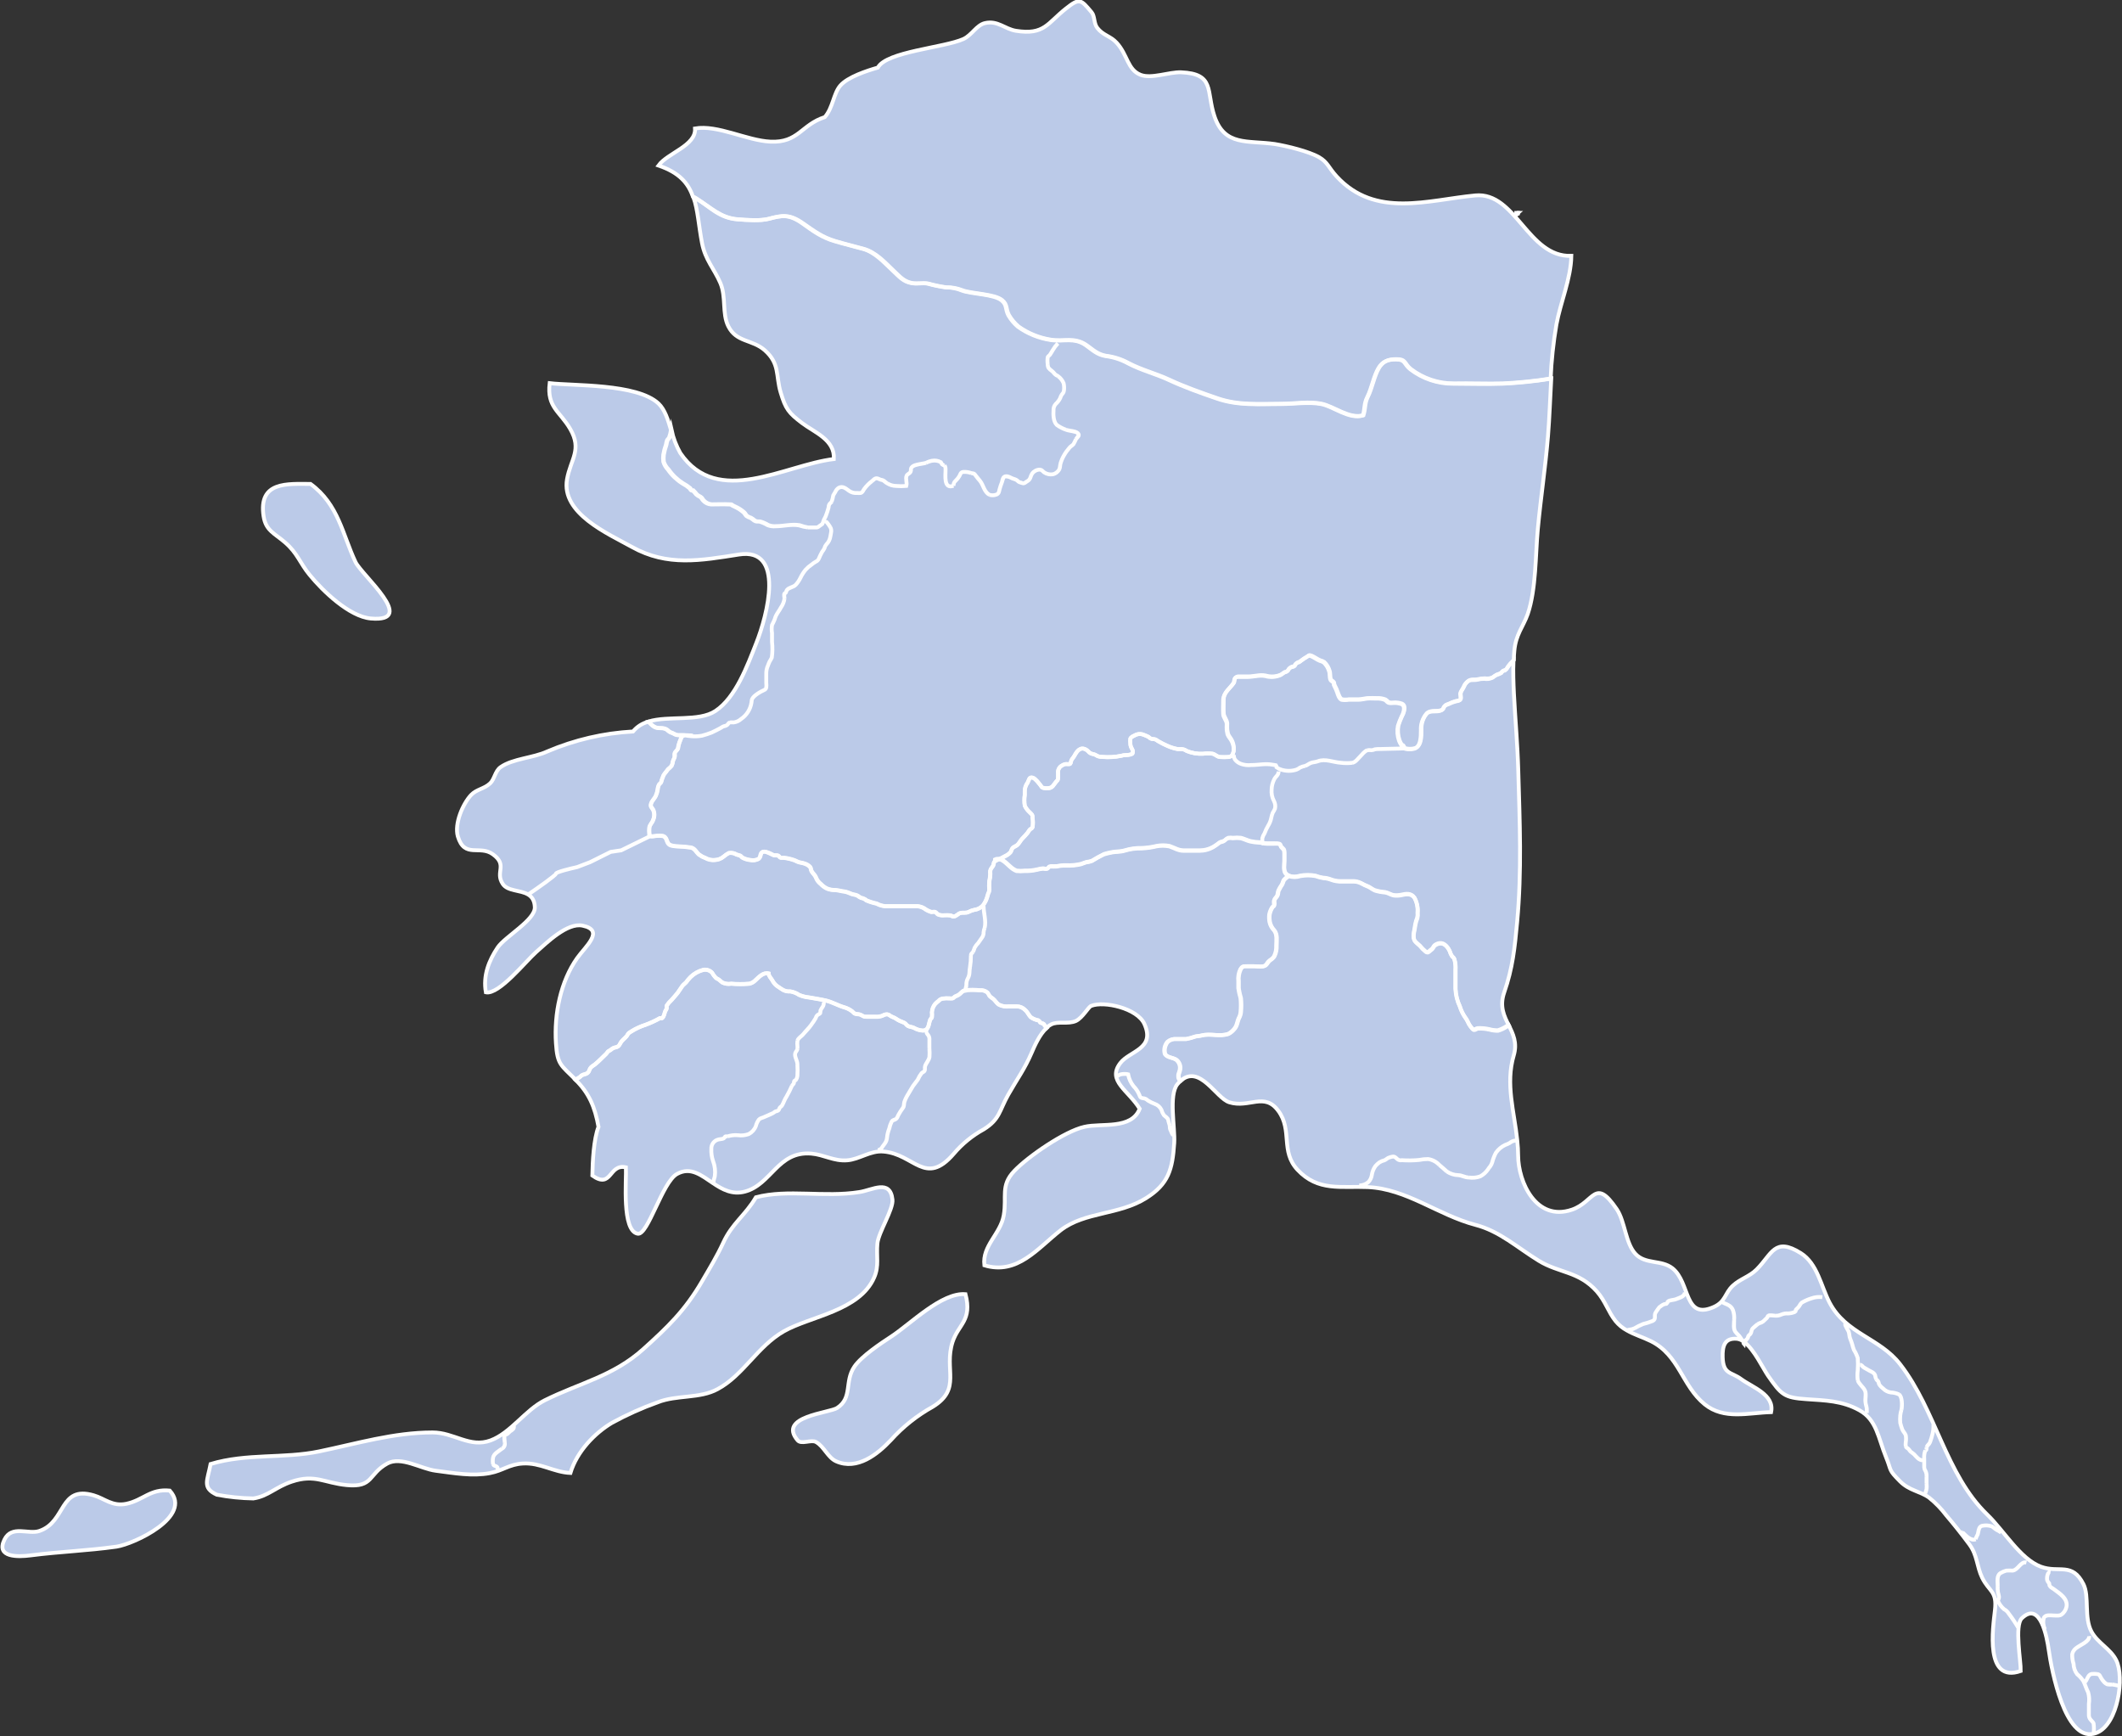
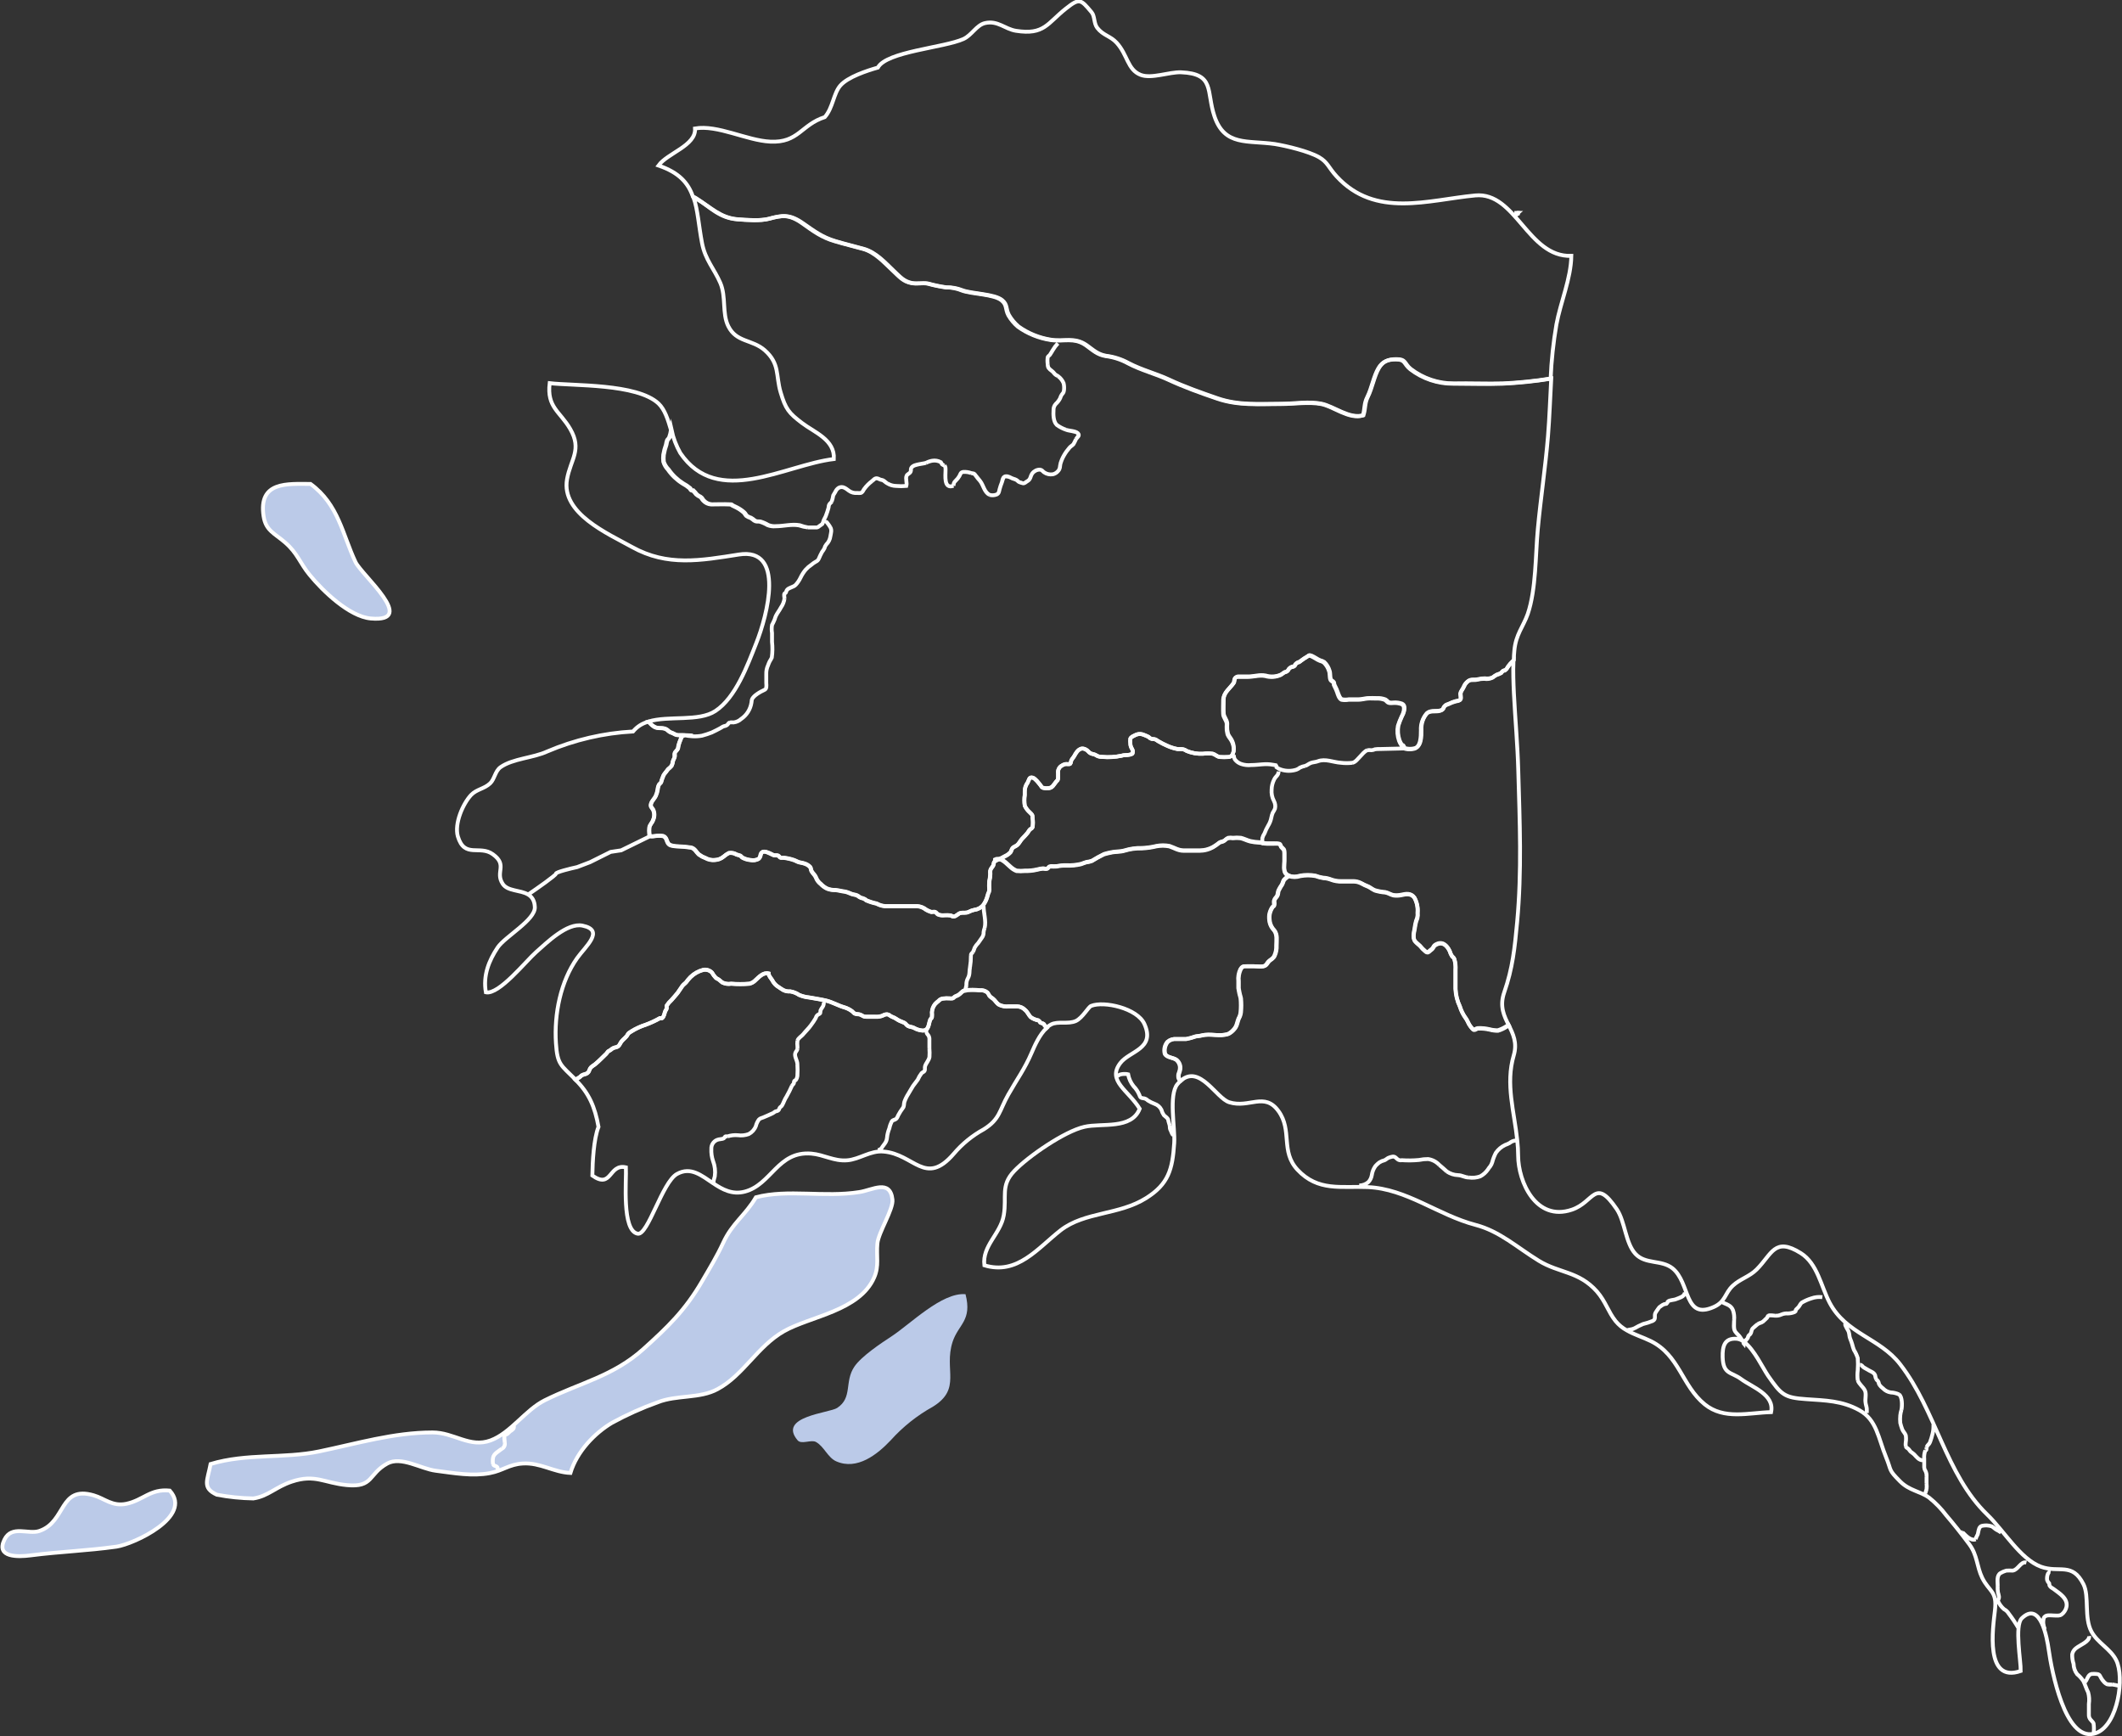
<svg xmlns="http://www.w3.org/2000/svg" width="550" height="450" viewBox="0 0 550 450" fill="none">
  <rect x="0" y="0" width="550" height="450" fill="#333333" stroke="none" />
  <g clip-path="url(#clip0_13918_6310)">
    <path d="M393.432 55.178V55.417L393 55.633V55.178H393.432Z" fill="#BBCAE8" />
    <path d="M393.353 55.178C393.227 55.28 393.102 55.36 393 55.462V55.178H393.353Z" fill="#BBCAE8" />
    <path d="M250.249 335.401C244.108 334.878 236.023 343.091 231.019 346.366C228.404 348.073 223.264 351.485 221.444 354.181C218.794 358.094 221.057 362.222 216.975 364.884C214.962 366.204 201.464 367.057 206.74 373.279C207.73 374.416 210.231 373.017 211.482 373.699C213.575 374.837 214.553 377.76 216.736 378.716C222.183 381.116 227.437 376.896 230.883 373.244C234.01 369.765 237.696 366.832 241.788 364.566C249.339 359.891 244.586 355 246.894 347.777C248.43 343.125 252.023 342.272 250.249 335.401Z" fill="#BBCAE8" />
    <path d="M195.926 310.286C193.162 314.995 189.773 316.986 187.431 322.116C185.85 325.528 184.019 328.554 181.972 332.046C177.56 339.633 173 343.978 166.768 349.597C158.944 356.66 150.313 358.366 141.227 362.882C136.189 365.373 132.402 371.345 127.171 373.29C121.736 375.303 117.664 371.208 112.092 371.231C102.062 371.231 92.385 374.143 82.719 376.145C73.485 378.056 63.967 376.6 54.585 379.409C53.777 383.675 52.31 385.597 56.211 387.372C59.328 387.96 62.489 388.283 65.661 388.338C69.482 387.77 71.404 385.381 75.645 383.971C81.672 381.969 84.038 384.323 89.883 384.881C96.843 385.552 95.41 382.014 100.379 379.284C103.973 377.317 109.101 380.661 112.888 381.15C117.801 381.787 122.463 382.628 126.944 381.775C130.355 381.138 131.913 379.5 135.496 379.284C140.044 379 143.524 381.559 147.845 381.73C149.54 376.122 154.191 371.368 158.615 368.74C162.422 366.657 166.388 364.877 170.475 363.417C175.365 361.472 181.381 362.53 185.987 360.004C192.673 356.433 196.346 348.88 203.192 345.001C210.038 341.123 222.786 339.746 226.573 331.079C227.915 328.008 227.096 325.596 227.414 322.252C227.676 319.386 231.599 313.38 231.315 310.878C230.678 305.35 226.016 308.284 222.706 308.819C213.7 310.389 204.216 308.102 195.926 310.286Z" fill="#BBCAE8" />
-     <path d="M407.306 66.416C396.014 66.803 392.909 49.752 382.413 50.753C370.256 51.891 356.531 56.759 346.478 45.828C344.328 43.496 344.203 42.177 341.929 40.846C339.188 39.288 333.457 37.923 330.466 37.434C323.393 36.41 317.434 38.071 314.796 30.211C312.635 23.762 314.989 19.2 306.153 18.837C303.071 18.723 298.454 20.599 295.657 19.496C292.245 18.154 292.325 14.321 289.459 11.181C287.856 9.418 285.934 9.293 284.422 7.314C283.5 6.097 283.83 4.3 282.966 3.276C280.157 -0.068 279.861 -0.489 276.302 2.332C271.469 6.154 270.696 9.236 263.372 8.087C260.484 7.633 258.642 5.335 255.344 6.086C253.126 6.597 251.932 9.202 249.76 10.203C244.768 12.478 229.814 13.434 227.562 17.619C224.742 18.427 219.727 20.053 217.805 22.317C216.054 24.376 215.917 28.061 213.814 30.45C207.65 32.44 206.991 37.172 199.678 36.808C193.56 36.513 186.032 32.383 180.176 33.396C180.483 37.843 173.034 39.754 170.703 42.996C181.188 46.556 180.028 53.483 181.825 62.901C182.655 67.246 185.009 69.59 186.567 73.218C188.125 76.847 186.965 81.101 188.636 84.445C190.74 88.665 194.811 87.8 198.064 90.644C202.044 94.147 200.895 97.196 202.192 101.552C203.488 105.909 204.307 106.91 207.741 109.514C210.914 111.937 216.304 113.837 215.986 118.853C203.317 120.343 185.884 131.535 176.184 117.283C173.91 113.95 173.716 107.365 170.68 104.51C165.085 99.266 148.425 99.96 142.467 99.232C141.705 105.511 145.15 106.534 147.789 111.095C150.927 116.521 147.902 118.91 146.97 124.119C145.389 132.98 157.58 138.224 163.812 141.693C173.011 146.812 181.654 145.185 191.525 143.638C203.579 141.75 198.882 159.426 196.005 166.637C193.731 172.393 190.706 180.708 185.43 184.188C179.744 187.919 168.372 183.893 164.028 189.466C156.376 189.884 148.856 191.635 141.807 194.642C138.214 196.325 132.846 196.484 129.696 198.714C128.275 199.715 128.138 201.842 126.99 202.911C125.432 204.378 123.498 204.401 122.031 205.948C119.928 208.223 117.687 213.319 118.62 216.651C120.36 222.475 124.306 218.79 127.717 221.303C131.629 224.136 128.195 225.853 130.265 228.981C132.152 231.825 138.373 229.596 138.577 234.998C138.703 238.32 130.879 242.597 128.945 245.44C126.671 248.853 125.113 252.697 125.886 257.065C129.298 257.759 136.28 248.944 138.941 246.612C141.602 244.28 146.97 238.934 150.95 239.787C156.807 240.993 151.678 245.179 149.54 248.204C145.253 254.267 143.558 262.673 144.047 270.214C144.411 275.901 145.355 275.901 149.13 279.689C152.622 283.101 154.18 286.719 155.101 291.883C153.85 295.067 153.566 300.914 153.509 304.508C158.626 308.114 157.705 301.369 162.208 302.381C162.379 305.612 161.071 318.84 165.267 319.58C167.928 320.046 171.624 306.214 175.445 304.099C181.756 300.607 185.52 310.605 192.98 308.649C199.94 306.851 201.543 298.059 210.266 298.787C213.518 299.06 216.099 300.789 219.522 300.527C222.763 300.288 225.561 297.934 228.984 298.252C236.944 298.901 239.787 307.409 247.179 298.832C249.364 296.257 252.005 294.105 254.968 292.485C259.165 289.869 258.971 287.64 261.303 283.522C263.634 279.405 265.556 276.879 267.352 272.682C268.262 270.555 269.911 266.699 272.424 265.403C274.21 264.47 276.814 265.403 278.861 264.493C280.589 263.674 282.056 260.898 282.807 260.591C286.116 259.26 294.793 261.183 296.624 265.289C299.523 271.75 292.768 272.239 290.369 275.401C286.855 280.008 292.461 282.453 295.395 287.242C293.269 292.713 285.513 290.882 281.055 291.928C275.961 293.065 266.465 299.594 262.86 303.394C259.256 307.193 260.995 309.979 260.165 314.836C259.335 319.693 254.536 322.708 255.139 327.815C263.691 330.42 268.979 323.356 274.926 318.715C281.192 313.892 290.016 314.836 297.078 310.389C302.844 306.749 303.902 302.996 304.345 296.103C304.595 292.235 302.855 283.67 305.175 280.872C310.531 274.457 315.069 284.353 318.696 285.501C323.893 287.128 327.794 282.749 331.456 287.776C335.117 292.804 331.922 298.195 336.391 302.996C341.724 308.683 347.649 307.193 354.586 307.488C364.718 307.921 372.781 314.734 382.561 317.293C388.815 318.931 393.353 323.163 398.925 326.575C404.224 329.828 409.25 329.225 413.992 334.537C416.267 337.153 416.892 339.781 418.837 342.215C421.111 345.104 424.875 345.866 427.934 347.39C435.36 351.053 435.986 358.947 441.91 363.77C446.937 367.865 453.282 365.954 459.127 365.806C460.083 361.256 454.26 359.379 451.349 357.229C448.802 355.341 446.698 356.092 446.573 351.542C446.505 348.767 447.028 346.549 450.235 346.799C453.441 347.049 456.637 353.897 458.343 356.376C461.754 361.267 462.471 362.064 468.27 362.45C473.183 362.791 477.527 362.826 482.03 365.328C486.534 367.83 486.897 372.528 488.922 377.476C490.434 381.184 489.433 380.593 492.515 383.709C494.971 386.2 497.724 386.257 500.134 388.009C501.784 389.338 503.262 390.866 504.535 392.559C506.48 394.834 508.618 397.507 510.54 400.111C512.621 402.932 512.416 405.799 513.849 408.756C515.68 412.43 517.738 412.1 517.147 417.173C516.646 421.598 514.429 436.157 523.822 432.893C523.913 430.493 522.173 421.132 524.095 419.243C528.951 414.523 530.679 424.487 531.066 427.285C531.885 433.177 535.615 452.309 543.575 448.897C548.863 446.622 550.625 434.565 548.385 430.129C546.884 427.16 543.598 425.727 541.983 422.735C540.015 419.084 541.482 413.636 539.913 410.474C536.991 404.65 533.602 407.641 528.882 405.924C523.538 403.945 519.33 396.619 514.975 392.422C504.171 382.026 501.692 365.43 492.39 353.453C487.114 346.628 478.414 345.616 474.127 337.529C471.853 333.195 470.977 327.394 466.656 324.664C459.832 320.387 459.196 324.892 455.204 328.884C453.35 330.749 450.917 331.329 449.029 333.093C446.891 335.083 447.187 337.256 444.048 338.632C436.304 342.044 438.067 332.33 433.382 328.577C430.482 326.302 426.388 327.644 423.784 324.846C421.18 322.048 421.111 316.474 418.939 313.255C413.253 304.906 413.14 311.435 407.306 313.403C398.015 316.543 393.409 306.169 393.387 299.424C393.387 290.324 389.668 282.135 392.25 273.388C394.24 266.677 387.235 264.026 389.714 256.929C391.886 250.684 392.431 245.486 393.057 238.729C394.285 225.455 393.728 212.784 393.353 199.533C393.171 192.776 392.557 186.111 392.215 179.445C391.982 175.873 391.982 172.29 392.215 168.719C392.591 164.488 394.49 162.577 395.695 159.187C397.867 152.783 397.685 143.809 398.299 137.223C399.05 129.124 400.278 121.162 400.938 113.12C401.722 103.679 401.563 93.362 403.28 84.104C404.474 78.451 407.192 72.297 407.306 66.416Z" fill="#BBCAE8" />
    <path d="M80.49 125.416C74.566 125.416 66.912 124.643 68.322 133.81C68.902 137.564 71.199 138.224 73.951 140.635C77.101 143.376 77.704 145.856 80.195 148.916C83.674 153.193 90.588 159.813 96.115 160.29C108.431 161.348 93.693 148.995 92.135 145.64C88.769 138.52 87.757 130.717 80.49 125.416Z" fill="#BBCAE8" />
    <path d="M43.998 386.302C38.96 385.779 37.175 388.771 32.774 389.715C29.089 390.477 27.179 388.373 24.291 387.531C15.284 384.903 17.217 394.356 10.235 396.756C7.301 397.768 3.048 395.129 1.137 399.031C-1.137 403.705 4.731 403.501 7.835 403.103C15.602 402.102 22.619 401.897 30.204 400.828C34.662 400.157 50.105 393.048 43.998 386.302Z" fill="#BBCAE8" />
-     <path d="M250.249 335.401C244.108 334.878 236.023 343.091 231.019 346.366C228.404 348.073 223.264 351.485 221.444 354.181C218.794 358.094 221.057 362.222 216.975 364.884C214.962 366.204 201.464 367.057 206.74 373.279C207.73 374.416 210.231 373.017 211.482 373.699C213.575 374.837 214.553 377.76 216.736 378.716C222.183 381.116 227.437 376.896 230.883 373.244C234.01 369.765 237.696 366.832 241.788 364.566C249.339 359.891 244.586 355 246.894 347.777C248.429 343.125 252.023 342.272 250.249 335.401Z" stroke="white" stroke-miterlimit="10" />
    <path d="M80.49 125.416C74.566 125.416 66.912 124.643 68.322 133.81C68.902 137.564 71.199 138.224 73.951 140.635C77.101 143.376 77.704 145.856 80.195 148.916C83.674 153.193 90.588 159.813 96.115 160.29C108.431 161.348 93.693 148.995 92.135 145.64C88.769 138.52 87.757 130.717 80.49 125.416Z" stroke="white" stroke-miterlimit="10" />
    <path d="M43.998 386.302C38.96 385.779 37.175 388.771 32.774 389.715C29.089 390.477 27.179 388.373 24.291 387.531C15.284 384.903 17.217 394.356 10.235 396.756C7.301 397.768 3.048 395.129 1.137 399.031C-1.137 403.705 4.731 403.501 7.835 403.103C15.602 402.102 22.619 401.897 30.204 400.828C34.662 400.157 50.105 393.048 43.998 386.302Z" stroke="white" stroke-miterlimit="10" />
    <path d="M452.031 348.266C452.178 348.368 452.122 348.323 452.031 348.266Z" stroke="white" stroke-miterlimit="10" />
    <path d="M451.997 348.061C451.793 348.061 451.929 348.175 451.997 348.255C452.025 348.076 452.091 347.905 452.191 347.754C452.048 347.648 451.9 347.549 451.747 347.458C451.868 347.642 451.953 347.846 451.997 348.061Z" stroke="white" stroke-miterlimit="10" />
    <path d="M393.432 55.178H393.353C393.227 55.28 393.102 55.36 393 55.462V55.621L393.432 55.417V55.178Z" stroke="white" stroke-miterlimit="10" />
    <path d="M393 55.178V55.462C393.102 55.36 393.227 55.28 393.353 55.178H393Z" stroke="white" stroke-miterlimit="10" />
    <path d="M132.277 370.913C131.959 371.129 131.834 371.356 131.55 371.584M132.277 370.913C131.959 371.129 131.697 371.459 131.55 371.584M132.277 370.913C132.869 370.48 133.301 370.31 133.176 369.491M131.55 371.584C131.265 371.811 130.924 371.789 130.833 371.925M131.55 371.584C131.402 371.709 130.924 371.789 130.833 371.925M130.833 371.925C130.549 372.369 130.833 373.449 130.833 373.972M130.833 371.925C130.583 372.369 130.833 373.449 130.833 373.972M130.833 373.972C130.882 374.267 130.835 374.569 130.7 374.835C130.565 375.101 130.349 375.317 130.082 375.451M130.082 375.451C129.332 376.031 128.013 376.702 127.808 377.726M130.082 375.451C129.298 376.088 127.979 376.759 127.808 377.726M127.808 377.726C127.694 378.312 127.694 378.915 127.808 379.501M127.808 379.501C128.115 380.115 129.252 379.796 128.945 380.865C129.195 379.796 128.058 380.115 127.808 379.501ZM222.74 308.933C213.643 310.389 204.216 308.102 195.926 310.286C193.162 314.995 189.773 316.986 187.431 322.116C185.85 325.528 184.019 328.554 181.972 332.046C177.56 339.633 173 343.978 166.768 349.597C158.944 356.66 150.313 358.367 141.227 362.882C136.189 365.373 132.402 371.345 127.171 373.29C121.736 375.303 117.664 371.208 112.092 371.231C102.062 371.231 92.385 374.143 82.719 376.145C73.485 378.056 63.967 376.6 54.585 379.409C53.777 383.675 52.31 385.597 56.211 387.372C59.328 387.96 62.489 388.283 65.661 388.338C69.482 387.77 71.404 385.381 75.645 383.971C81.672 381.969 84.038 384.323 89.883 384.881C96.843 385.552 95.41 382.014 100.379 379.284C103.973 377.317 109.101 380.661 112.888 381.15C117.801 381.787 122.463 382.629 126.944 381.775C130.355 381.138 131.913 379.501 135.496 379.284C140.044 379 143.524 381.559 147.845 381.73C149.54 376.122 154.191 371.368 158.615 368.74C162.422 366.657 166.388 364.877 170.475 363.417C175.365 361.472 181.381 362.53 185.987 360.005C192.673 356.433 196.346 348.88 203.192 345.001C210.038 341.123 222.786 339.746 226.573 331.079C227.915 328.008 227.096 325.596 227.414 322.252C227.676 319.386 231.599 313.38 231.315 310.878C230.712 305.464 226.05 308.455 222.74 308.933Z" stroke="white" stroke-miterlimit="10" />
    <path d="M327.26 218.392C327.658 218.493 328.066 218.546 328.477 218.551H330.148C330.569 218.551 331.547 218.539 331.774 218.744C332.002 218.949 331.911 219.165 332.093 219.381C332.661 220.075 332.934 219.904 332.934 220.951C332.934 221.633 332.934 222.327 332.934 223.01C332.934 224.022 332.616 225.671 333.366 226.422C333.582 226.629 333.827 226.801 334.094 226.934C333.651 227.457 332.991 227.696 332.696 228.378C332.605 228.688 332.487 228.988 332.343 229.277C332.229 229.482 332.127 229.561 331.956 229.868C331.786 230.176 331.627 230.437 331.445 230.824C331.263 231.211 331.376 231.745 331.092 232.212C330.808 232.678 330.467 232.837 330.319 233.44C330.319 233.781 330.433 234.168 330.319 234.578C330.205 234.987 330.08 234.816 329.853 235.123C329.472 235.715 329.213 236.376 329.091 237.069C329.024 237.718 329.055 238.373 329.182 239.014C329.358 239.8 329.752 240.522 330.319 241.095C331.206 242.233 330.91 243.666 330.91 245.053C330.961 245.973 330.785 246.891 330.398 247.726C330.103 248.375 329.477 248.671 329.102 248.989C328.727 249.308 328.499 249.819 328.158 250.127C327.51 250.741 325.884 250.411 325.02 250.411C324.405 250.411 323.791 250.411 323.177 250.411C322.313 250.388 321.995 250.468 321.585 251.241C321.147 252.194 320.974 253.247 321.085 254.29C321.085 254.904 321.085 255.518 321.085 256.121C321.219 257.001 321.413 257.872 321.665 258.726C321.773 259.921 321.773 261.124 321.665 262.32C321.605 262.898 321.423 263.456 321.13 263.958C320.857 264.584 320.744 265.323 320.471 265.926C320.323 266.248 320.124 266.544 319.879 266.802C319.486 267.267 319.008 267.653 318.469 267.939C316.24 268.747 313.796 267.757 311.521 268.36C311.044 268.496 310.441 268.496 309.906 268.622C309.127 268.909 308.324 269.13 307.507 269.281H306.552C306.029 269.281 305.494 269.281 304.971 269.281C304.562 269.238 304.149 269.281 303.757 269.406C303.366 269.532 303.005 269.737 302.697 270.009C302.349 270.429 302.105 270.925 301.984 271.456C301.864 271.988 301.87 272.54 302.003 273.069C302.378 274.07 304.152 274.07 304.96 274.65C305.374 274.982 305.68 275.429 305.838 275.936C305.996 276.443 305.999 276.985 305.847 277.494C305.733 278.074 305.426 278.381 305.517 279.052C305.526 279.33 305.617 279.599 305.778 279.826C305.862 279.923 305.967 280.001 306.085 280.053C305.757 280.334 305.453 280.642 305.176 280.974C302.856 283.772 304.596 292.337 304.345 296.205C303.902 303.098 302.844 306.851 297.079 310.491C290.017 314.939 281.192 313.995 274.927 318.817C268.979 323.458 263.691 330.522 255.139 327.917C254.537 322.81 259.336 319.796 260.166 314.939C260.996 310.082 259.256 307.295 262.861 303.496C266.466 299.697 275.961 293.168 281.056 292.03C285.514 290.984 293.269 292.815 295.396 287.344C292.462 282.555 286.856 280.11 290.369 275.503C292.769 272.341 299.524 271.852 296.624 265.391C294.793 261.285 286.116 259.363 282.807 260.693C282.057 261.001 280.59 263.776 278.861 264.595C276.814 265.505 274.21 264.572 272.425 265.505C272.013 265.72 271.63 265.987 271.287 266.301L270.764 265.778C270.731 265.617 270.646 265.472 270.523 265.363C270.4 265.255 270.246 265.189 270.082 265.175L269.616 264.959C269.512 264.742 269.351 264.557 269.15 264.424C268.759 264.35 268.377 264.231 268.012 264.072C267.69 263.933 267.385 263.757 267.103 263.549C266.534 262.934 266.341 262.252 265.658 261.694C265.388 261.411 265.064 261.184 264.704 261.028C264.345 260.871 263.958 260.789 263.566 260.785C262.872 260.785 262.167 260.785 261.485 260.785C260.622 260.892 259.745 260.75 258.96 260.375C258.233 259.954 257.96 259.26 257.311 258.748C257.008 258.573 256.729 258.359 256.481 258.111C256.32 257.788 256.13 257.479 255.913 257.19C255.635 256.964 255.315 256.797 254.971 256.697C254.627 256.597 254.267 256.568 253.911 256.61C252.671 256.479 251.421 256.479 250.181 256.61M327.26 218.392C327.26 218.448 327.26 218.505 327.26 218.551C327.26 218.596 327.26 218.448 327.26 218.392ZM327.26 218.392C326.962 218.317 326.657 218.271 326.35 218.255C325.584 218.229 324.823 218.13 324.076 217.959C323.245 217.743 322.461 217.322 321.631 217.118C320.943 217.044 320.249 217.044 319.561 217.118C319.162 217.049 318.755 217.049 318.356 217.118C317.878 217.3 317.696 217.652 317.218 217.902C316.741 218.153 316.422 218.084 316.081 218.323C315.568 218.742 315.024 219.122 314.455 219.461C313.414 220.049 312.239 220.362 311.043 220.371C309.645 220.371 308.246 220.371 306.836 220.371C305.426 220.371 304.493 219.688 303.14 219.233C302.014 219.007 300.855 219.007 299.729 219.233C298.502 219.532 297.249 219.708 295.987 219.756C294.47 219.718 292.957 219.925 291.507 220.371C290.313 220.735 289.13 220.587 287.959 220.871C287.355 220.984 286.759 221.132 286.173 221.315C285.101 221.835 284.057 222.412 283.046 223.044C282.57 223.22 282.073 223.335 281.568 223.385C281.113 223.499 280.692 223.726 280.237 223.863C278.986 224.16 277.701 224.282 276.416 224.227C275.587 224.198 274.758 224.274 273.948 224.454C273.433 224.482 272.917 224.482 272.402 224.454C271.64 224.557 272.004 224.761 271.515 225.023C271.026 225.285 270.73 225.023 270.378 225.023C269.881 225.06 269.39 225.148 268.911 225.285C267.839 225.54 266.738 225.655 265.636 225.626C264.94 225.694 264.239 225.694 263.543 225.626C263 225.413 262.5 225.105 262.065 224.716C261.326 224.124 260.257 222.85 259.12 222.555L259.017 222.611C258.625 222.777 258.245 222.971 257.88 223.192C257.437 223.624 257.721 223.783 257.482 224.272C257.243 224.761 256.834 225.012 256.709 225.614C256.681 225.902 256.681 226.191 256.709 226.479C256.699 227.108 256.619 227.733 256.47 228.344C256.421 229.102 256.421 229.862 256.47 230.619C256.444 230.957 256.339 231.285 256.163 231.575C256.046 231.91 255.948 232.252 255.867 232.598C255.651 233.269 255.333 233.902 254.923 234.475C254.364 235.184 253.546 235.642 252.649 235.749C252.133 235.849 251.635 236.025 251.171 236.272C250.42 236.705 249.772 236.363 248.896 236.614C248.282 236.807 247.873 237.512 247.168 237.489C246.792 237.489 246.77 237.307 246.463 237.228C245.917 237.146 245.364 237.127 244.814 237.171C244.258 237.245 243.693 237.171 243.176 236.955C242.881 236.807 242.699 236.454 242.437 236.329C242.176 236.204 241.8 236.329 241.47 236.329C240.77 236.129 240.114 235.797 239.537 235.351C238.811 234.932 237.973 234.745 237.138 234.816H233.578C232.191 234.816 230.804 234.816 229.416 234.816C228.657 234.744 227.922 234.516 227.256 234.145C226.355 233.958 225.476 233.684 224.629 233.326C224.376 233.085 224.073 232.903 223.742 232.792C223.406 232.74 223.085 232.62 222.798 232.439C222.415 232.101 221.94 231.887 221.433 231.825C221.039 231.756 220.657 231.633 220.296 231.461C219.69 231.179 219.04 231.005 218.374 230.949C217.778 230.808 217.174 230.702 216.566 230.631C215.836 230.659 215.108 230.535 214.428 230.267C213.814 229.972 213.259 229.567 212.791 229.072C212.215 228.636 211.777 228.044 211.528 227.366C211.267 226.718 210.71 226.32 210.391 225.739C210.186 225.364 210.289 225.023 210.016 224.659C209.609 224.231 209.094 223.921 208.526 223.76C208.037 223.578 207.616 223.578 207.139 223.43C206.661 223.283 206.309 223.032 205.865 222.884C205.018 222.589 204.141 222.386 203.25 222.282C203.004 222.299 202.757 222.299 202.51 222.282C201.987 222.168 202.112 221.918 201.714 221.713C201.316 221.508 200.953 221.713 200.577 221.599C200.202 221.485 199.918 221.258 199.611 221.144C199.11 220.939 198.223 220.519 197.655 220.78C197.086 221.042 197.336 222.066 196.643 222.577C195.997 222.907 195.26 223.007 194.55 222.862C193.843 222.792 193.156 222.588 192.526 222.259C192.253 222.122 192.151 221.838 191.878 221.713C191.605 221.588 191.252 221.565 190.968 221.44C190.365 221.065 189.644 220.923 188.944 221.042C188.466 221.296 188.02 221.606 187.613 221.963C186.975 222.503 186.175 222.816 185.339 222.85C184.482 222.938 183.619 222.755 182.871 222.327C182.587 222.225 182.309 222.103 182.041 221.963C181.848 221.838 181.291 221.497 181.143 221.383C180.483 220.803 180.187 219.893 179.141 219.62C177.841 219.435 176.531 219.325 175.218 219.29C174.502 219.199 173.558 219.085 173.182 218.483C172.807 217.88 172.819 216.97 171.92 216.64C171.238 216.531 170.544 216.531 169.862 216.64C169.6 216.64 168.827 216.788 168.622 216.64M168.622 216.64C168.418 216.492 168.418 216.469 168.349 216.037C168.298 215.515 168.298 214.989 168.349 214.467C168.452 213.66 169.1 213.227 169.339 212.454C169.524 212.041 169.62 211.593 169.62 211.14C169.62 210.687 169.524 210.24 169.339 209.827C168.986 209.212 168.577 209.099 168.782 208.302C168.986 207.506 169.68 206.96 169.998 206.278C170.25 205.732 170.422 205.154 170.51 204.56C170.544 204.112 170.667 203.674 170.874 203.275C171.079 202.99 171.317 202.945 171.42 202.638C171.488 202.327 171.583 202.022 171.704 201.728C171.841 201.455 171.92 201.091 172.057 200.829C172.193 200.568 172.511 200.249 172.659 200.033C172.816 199.789 172.991 199.557 173.182 199.339C173.513 199.078 173.822 198.788 174.104 198.475C174.299 198.092 174.419 197.675 174.456 197.246C174.558 196.86 174.82 196.461 174.911 196.109C175.002 195.756 174.911 195.506 174.911 195.21C174.911 194.914 175.627 194.391 175.764 193.948C175.839 193.369 175.981 192.8 176.185 192.253C176.378 191.912 176.526 191.286 176.719 191.013C176.912 190.74 177.072 190.66 177.504 190.49C177.292 190.478 177.079 190.478 176.867 190.49C176.526 190.49 176.185 190.49 175.843 190.49C175.138 190.49 174.934 190.194 174.331 189.944C173.965 189.852 173.623 189.681 173.33 189.443C173.027 189.108 172.632 188.87 172.193 188.761C171.215 188.545 170.487 188.84 169.578 188.294C169.023 187.952 168.527 187.522 168.111 187.021C166.527 187.416 165.112 188.309 164.074 189.568C156.422 189.986 148.902 191.738 141.853 194.744C138.259 196.427 132.892 196.586 129.742 198.816C128.32 199.817 128.184 201.944 127.035 203.013C125.477 204.48 123.544 204.503 122.077 206.05C119.973 208.325 117.733 213.421 118.666 216.754C120.406 222.577 124.352 218.892 127.763 221.406C131.675 224.238 128.241 225.956 130.311 229.084C131.588 231.008 134.85 230.609 136.889 231.825M168.622 216.64L161.003 220.371L158.274 220.78L152.963 223.43L149.586 224.716C147.755 225.114 144.093 226.013 144.093 226.422C144.093 226.831 139.29 230.195 136.889 231.825M250.181 256.61L249.931 256.667C249.351 256.826 248.93 257.486 248.441 257.804C248.159 257.96 247.867 258.097 247.566 258.214C247.304 258.339 247.179 258.612 246.883 258.703C246.589 258.742 246.291 258.742 245.996 258.703C245.427 258.669 244.856 258.692 244.291 258.771C243.883 258.845 243.513 259.058 243.244 259.374C242.917 259.619 242.613 259.894 242.335 260.193C241.86 260.793 241.579 261.523 241.527 262.286C241.567 262.713 241.567 263.144 241.527 263.571C241.414 263.969 241.198 263.935 241.084 264.242C240.64 265.3 240.811 267.052 239.116 267.052C238.313 266.993 237.534 266.747 236.842 266.335C236.364 266.096 235.739 266.085 235.33 265.869C234.92 265.653 234.829 265.266 234.329 265.016C233.829 264.766 233.34 264.652 232.839 264.367L231.861 263.765C231.6 263.629 231.331 263.511 231.054 263.412C230.553 263.196 230.519 262.912 229.917 262.843C229.514 262.845 229.12 262.959 228.779 263.173C228.193 263.414 227.558 263.516 226.926 263.469H224.538C223.696 263.492 223.719 263.241 222.98 262.934C222.457 262.707 221.831 262.889 221.32 262.513C221.069 262.331 220.99 262.138 220.762 261.99C220.177 261.565 219.523 261.241 218.829 261.035C217.226 260.591 215.736 259.681 214.121 259.294C212.677 258.942 211.164 258.76 209.709 258.475C208.812 258.389 207.934 258.167 207.105 257.816C206.422 257.351 205.646 257.04 204.83 256.906C204.204 256.957 203.576 256.839 203.011 256.565C202.419 256.257 201.862 255.837 201.282 255.427C200.808 255.038 200.42 254.554 200.145 254.005C199.815 253.459 199.201 252.925 199.201 252.254C197.825 251.912 196.722 253.175 195.79 254.005C195.361 254.459 194.807 254.776 194.198 254.915C192.635 255.04 191.064 255.04 189.501 254.915C188.729 255.047 187.936 254.94 187.227 254.608C186.749 254.312 186.51 253.96 186.089 253.721C185.909 253.639 185.734 253.544 185.566 253.437C185.151 253.013 184.795 252.535 184.509 252.015C184.216 251.721 183.855 251.504 183.458 251.385C183.061 251.266 182.64 251.248 182.234 251.332C180.999 251.653 179.87 252.292 178.959 253.186C178.542 253.604 178.161 254.057 177.822 254.54C177.526 254.881 177.208 255.006 176.81 255.541C176.412 256.075 176.207 256.496 175.673 257.213C175.138 257.929 174.581 258.498 174.001 259.169C173.541 259.582 173.136 260.052 172.796 260.568C172.728 260.807 172.796 261.001 172.796 261.239C172.693 261.729 172.614 261.535 172.375 262.115C172.136 262.695 172.125 263.423 171.59 263.833C171.499 263.833 171.135 263.833 171.033 263.833C169.858 264.511 168.629 265.093 167.36 265.573C166.069 265.974 164.831 266.532 163.676 267.234C163.55 267.313 163.084 267.598 163.016 267.666C162.698 267.928 162.698 268.144 162.447 268.462C162.015 268.997 161.344 269.497 161.003 269.986C160.662 270.476 160.617 270.931 159.991 271.26C159.777 271.355 159.551 271.42 159.32 271.454C158.926 271.568 158.566 271.779 158.274 272.068C158.126 272.182 157.751 272.352 157.66 272.421C157.398 272.648 157.353 272.853 157.125 273.069C156.204 273.922 155.329 274.9 154.317 275.719C153.896 276.106 153.259 276.379 152.963 276.857C152.668 277.334 152.679 277.755 152.258 278.062C151.837 278.37 151.257 278.37 150.814 278.643C150.564 278.779 150.507 278.972 150.154 279.189C149.802 279.405 149.472 279.564 149.154 279.769C145.401 276.004 144.457 276.004 144.093 270.316C143.604 262.775 145.299 254.369 149.586 248.307C151.724 245.281 156.852 241.095 150.996 239.889C147.016 239.036 141.648 244.382 138.987 246.714C136.326 249.046 129.344 257.861 125.932 257.167C125.159 252.8 126.717 248.955 128.991 245.543C130.925 242.699 138.748 238.422 138.623 235.101C138.557 233.354 137.863 232.406 136.889 231.825M250.181 256.61C250.25 256.155 250.443 255.723 250.477 255.245M250.181 256.61C250.25 256.155 250.477 255.723 250.477 255.245M250.477 255.245C250.443 254.643 250.581 254.043 250.875 253.516M250.875 253.516C251.455 252.492 251.193 251.696 251.421 250.593M250.875 253.516C251.421 252.492 251.193 251.73 251.421 250.593M251.421 250.593C251.582 249.631 251.658 248.656 251.648 247.681M251.648 247.681C251.648 247.044 251.876 247.158 252.194 246.726M251.648 247.681C251.671 247.044 251.876 247.158 252.194 246.726M252.194 246.726C252.361 246.356 252.506 245.976 252.626 245.588C252.879 245.141 253.193 244.732 253.559 244.371C253.889 243.95 254.15 243.461 254.491 243.029C254.812 242.61 254.97 242.088 254.935 241.561C254.979 241.195 255.07 240.835 255.208 240.492M255.208 240.492C255.651 238.684 254.923 236.67 254.935 234.805C254.935 236.614 255.651 238.627 255.208 240.492ZM303.458 293.02C303.618 293.338 303.777 293.953 304.05 294.157C303.822 293.953 303.618 293.338 303.458 293.02ZM303.458 293.02C303.151 292.485 303.242 292.315 303.174 291.678M303.458 293.02C303.174 292.485 303.242 292.315 303.174 291.678M303.174 291.678C303.083 291.293 302.973 290.914 302.844 290.54C302.731 289.937 302.753 290.017 302.333 289.574C302.139 289.369 301.832 289.198 301.662 289.005C301.365 288.562 301.142 288.074 301.002 287.56C300.639 286.86 300.02 286.326 299.274 286.07C298.653 285.841 298.059 285.547 297.5 285.194C297.169 284.846 296.717 284.638 296.237 284.614C295.544 284.489 295.555 284.421 295.316 283.772C294.962 282.924 294.449 282.152 293.804 281.498C293.086 280.602 292.602 279.543 292.394 278.415C291.791 278.244 289.414 278.21 289.755 279.279" stroke="white" stroke-miterlimit="10" />
    <path d="M363.865 193.97C364.621 194.215 365.427 194.266 366.208 194.118C368.277 193.891 368.277 190.888 368.277 189.25C368.194 187.672 368.724 186.123 369.756 184.928C370.87 183.949 372.508 184.711 373.645 184.063C374.191 183.756 373.918 183.551 374.293 183.13C374.668 182.71 374.896 182.732 375.43 182.493C376.011 182.199 376.621 181.966 377.25 181.8C377.625 181.72 378.273 181.663 378.467 181.299C378.66 180.935 378.467 180.184 378.467 179.798C378.558 179.149 379.081 178.683 379.354 178.012C379.565 177.466 379.923 176.99 380.389 176.636C381.185 175.999 381.958 176.385 382.879 176.158C383.476 176.001 384.092 175.925 384.71 175.93C385.42 176.053 386.151 175.954 386.802 175.646C387.123 175.38 387.469 175.147 387.837 174.952C388.259 174.828 388.667 174.66 389.054 174.452L389.259 174.133C389.457 173.929 389.725 173.808 390.009 173.792C390.487 173.485 390.589 173.121 390.908 172.654C391.199 172.294 391.535 171.973 391.908 171.699L392.261 171.358C392.158 174.122 392.261 177 392.386 179.684C392.727 186.349 393.341 193.015 393.523 199.771C393.898 213.023 394.456 225.694 393.227 238.968C392.602 245.725 392.056 250.923 389.884 257.167C388.599 260.841 389.861 263.332 391.101 265.801L390.532 266.074C389.834 266.546 389.067 266.907 388.258 267.143C387.579 267.15 386.902 267.066 386.245 266.893C385.189 266.632 384.101 266.528 383.015 266.586C382.743 266.642 382.39 266.972 382.072 266.949C381.753 266.927 381.367 266.313 381.173 266.085C380.616 265.414 380.434 264.549 379.843 263.81C379.219 262.928 378.74 261.953 378.421 260.921C377.733 259.475 377.346 257.904 377.284 256.303C377.284 254.676 377.284 253.038 377.284 251.412C377.351 250.473 377.251 249.529 376.988 248.625C376.806 248.17 376.738 248.272 376.397 247.908C376.126 247.49 375.919 247.034 375.783 246.555C375.055 245.031 373.861 243.905 372.121 244.928C371.7 245.179 371.621 245.452 371.405 245.77C371.189 246.089 371.029 246.123 370.768 246.362C370.29 246.794 370.108 247.055 369.54 246.68C368.993 246.228 368.494 245.721 368.05 245.167C367.652 244.769 366.833 244.223 366.606 243.689C366.117 242.506 366.765 240.879 366.856 239.742C366.963 239.124 367.142 238.52 367.391 237.944C367.481 237.522 367.504 237.088 367.459 236.659C367.583 235.291 367.298 233.917 366.64 232.712C365.73 231.518 364.479 231.711 363.228 232.007C362.578 232.147 361.909 232.174 361.25 232.086C360.488 231.95 359.896 231.472 359.078 231.313C358.16 231.249 357.252 231.081 356.371 230.813C355.598 230.471 355.063 229.937 354.301 229.675C353.54 229.413 352.982 228.97 352.22 228.708C351.648 228.523 351.047 228.446 350.446 228.481H347.911C346.862 228.525 345.815 228.347 344.84 227.958C344.252 227.743 343.635 227.62 343.009 227.594C342.321 227.487 341.647 227.307 340.996 227.059C339.692 226.82 338.355 226.82 337.05 227.059C336.068 227.384 335.008 227.384 334.025 227.059C333.758 226.926 333.513 226.754 333.298 226.547C332.547 225.796 332.865 224.147 332.865 223.135C332.865 222.452 332.865 221.758 332.865 221.076C332.831 220.029 332.593 220.2 332.024 219.506C331.842 219.29 332.047 219.176 331.706 218.869C331.364 218.562 330.5 218.676 330.079 218.676H328.408C327.997 218.671 327.589 218.618 327.191 218.517M363.865 193.97C363.839 193.702 363.718 193.452 363.524 193.265L363.206 193.14C362.967 192.784 362.769 192.403 362.614 192.003C362.182 190.769 362.076 189.444 362.307 188.158C362.557 187.357 362.861 186.574 363.217 185.815C363.499 185.333 363.706 184.812 363.831 184.268C363.933 183.472 363.945 182.812 363.228 182.482C362.541 182.234 361.808 182.138 361.079 182.198C360.75 182.237 360.418 182.237 360.09 182.198C359.43 182.038 359.396 181.652 358.953 181.401C358.229 181.121 357.453 181.001 356.678 181.049C355.939 181.049 355.188 180.981 354.404 181.049C353.619 181.117 352.846 181.367 351.959 181.356H349.491C348.893 181.464 348.281 181.464 347.683 181.356C347.058 181.083 346.728 179.957 346.546 179.388C346.444 179.092 346.364 178.967 346.262 178.672C346.159 178.376 345.864 177.909 345.716 177.534C345.716 177.386 345.716 177.079 345.602 176.943C345.397 176.579 344.988 176.59 344.806 176.146C344.556 175.521 344.715 174.611 344.476 173.974C344.225 173.108 343.751 172.323 343.1 171.699C342.787 171.497 342.44 171.351 342.077 171.267C341.679 171.103 341.298 170.901 340.94 170.664C340.572 170.438 340.193 170.233 339.802 170.05C338.984 169.777 339.12 170.05 338.517 170.38C337.915 170.709 337.289 171.199 336.675 171.642C336.281 171.712 335.926 171.922 335.674 172.234C335.655 172.378 335.593 172.512 335.495 172.62C335.398 172.728 335.27 172.803 335.129 172.836C334.909 172.85 334.695 172.909 334.5 173.008C334.304 173.108 334.131 173.247 333.991 173.417C333.9 173.576 333.809 173.746 333.707 173.906C333.286 174.247 333.298 174.11 332.831 174.304C332.525 174.497 332.229 174.706 331.944 174.929C330.673 175.509 329.234 175.606 327.896 175.202C326.338 174.907 324.917 175.441 323.347 175.441C322.654 175.441 321.96 175.441 321.278 175.441C320.857 175.441 320.482 175.384 320.14 175.703C319.799 176.021 319.936 176.704 319.651 177.113C318.673 178.512 317.081 179.559 317.024 181.413C317.024 182.55 316.956 183.813 317.024 184.984C317.024 185.963 317.866 186.611 317.946 187.601C317.917 188.139 317.917 188.678 317.946 189.216C318.002 189.512 318.082 190.058 318.162 190.353C318.319 190.711 318.521 191.048 318.764 191.354C319.503 192.308 319.853 193.508 319.742 194.71C319.526 195.563 319.231 196.154 318.31 196.2C317.616 196.239 316.922 196.239 316.228 196.2C315.41 196.132 315.091 195.563 314.295 195.347C313.472 195.238 312.639 195.238 311.816 195.347C310.344 195.437 308.872 195.18 307.518 194.596C307.123 194.311 306.651 194.153 306.164 194.141C305.869 194.141 305.539 194.141 305.232 194.141C304.326 193.975 303.444 193.7 302.605 193.322C301.78 192.969 300.978 192.562 300.206 192.105C299.987 191.944 299.759 191.796 299.523 191.661C299.137 191.502 298.534 191.593 298.193 191.388C297.852 191.184 297.84 191.024 297.419 190.854C296.971 190.646 296.512 190.464 296.043 190.308C295.417 190.152 294.756 190.237 294.19 190.547C293.792 190.74 293.155 191.002 292.973 191.422C292.917 191.853 292.917 192.289 292.973 192.719C292.975 193.117 293.076 193.508 293.269 193.857C293.394 194.141 293.644 194.425 293.621 194.767C293.621 195.46 293.36 195.449 292.791 195.597C292.222 195.745 291.404 195.597 290.676 195.87C289.025 196.219 287.33 196.319 285.65 196.166C285.031 196.189 284.423 196.005 283.921 195.642C283.512 195.438 283.011 195.426 282.613 195.21C282.215 194.994 281.999 194.607 281.601 194.357C280.021 193.368 279.122 194.676 278.474 195.87C278.258 196.268 277.905 196.586 277.701 197.007C277.496 197.428 277.598 197.769 277.382 197.951C277.166 198.133 276.37 197.951 276.074 198.042C275.729 198.134 275.402 198.284 275.108 198.486C274.796 198.688 274.55 198.976 274.399 199.315C274.247 199.654 274.197 200.03 274.255 200.397C274.255 200.795 274.255 201.216 274.255 201.614C274.255 202.297 274.153 202.126 273.732 202.649C273.106 203.4 272.833 204.207 271.799 204.298C271.34 204.361 270.873 204.338 270.423 204.23C269.888 204.037 269.991 203.9 269.649 203.479C269.308 203.059 268.376 201.796 267.705 201.591C266.704 201.284 266.727 202.24 266.363 202.854C265.857 203.537 265.593 204.37 265.612 205.22C265.612 205.493 265.612 205.777 265.612 206.062C265.481 206.982 265.481 207.916 265.612 208.837C265.926 209.49 266.366 210.074 266.909 210.554C267.477 211.123 267.671 211.157 267.648 212.033C267.762 212.814 267.762 213.607 267.648 214.388C267.489 214.763 267.17 214.763 266.886 215.082C266.602 215.4 266.568 215.593 266.397 215.809C265.942 216.401 265.374 216.947 264.907 217.447C264.441 217.948 264.157 218.676 263.554 219.119C263.122 219.461 262.678 219.461 262.349 219.984C262.155 220.268 262.133 220.61 261.928 220.894C261.527 221.327 261.044 221.675 260.506 221.918C259.995 222.236 259.528 222.418 259.051 222.68C260.188 222.975 261.257 224.249 261.996 224.841C262.431 225.23 262.931 225.538 263.474 225.751C264.17 225.819 264.871 225.819 265.567 225.751C266.669 225.78 267.77 225.665 268.842 225.41C269.321 225.273 269.812 225.185 270.309 225.148C270.673 225.148 271.128 225.285 271.446 225.148C271.765 225.012 271.571 224.682 272.333 224.579C272.848 224.608 273.365 224.608 273.88 224.579C274.689 224.399 275.519 224.323 276.347 224.352C277.632 224.407 278.918 224.285 280.168 223.988C280.623 223.851 281.044 223.624 281.499 223.51C282.004 223.46 282.501 223.345 282.977 223.169C283.988 222.537 285.032 221.96 286.104 221.44C286.69 221.257 287.287 221.109 287.89 220.996C289.027 220.712 290.244 220.86 291.438 220.496C292.888 220.05 294.401 219.843 295.918 219.882C297.18 219.833 298.433 219.657 299.66 219.358C300.786 219.133 301.945 219.133 303.071 219.358C304.425 219.802 305.346 220.496 306.767 220.496C308.189 220.496 309.576 220.496 310.975 220.496C312.171 220.487 313.345 220.174 314.386 219.586C314.956 219.247 315.499 218.867 316.012 218.448C316.365 218.21 316.82 218.221 317.15 218.028C317.479 217.834 317.752 217.425 318.287 217.243C318.686 217.174 319.093 217.174 319.492 217.243C320.18 217.169 320.874 217.169 321.562 217.243C322.392 217.447 323.177 217.868 324.007 218.084C324.754 218.255 325.515 218.355 326.281 218.38C326.588 218.396 326.893 218.442 327.191 218.517M363.865 193.97L357.622 194.118C357.208 194.101 356.792 194.124 356.382 194.186C356.1 194.321 355.796 194.402 355.484 194.425C355.13 194.369 354.769 194.369 354.415 194.425M327.191 218.517C327.151 218.078 327.151 217.636 327.191 217.197C327.308 216.764 327.497 216.352 327.748 215.98C328.005 215.291 328.321 214.625 328.692 213.99C329.102 213.336 329.383 212.61 329.522 211.851C329.598 211.433 329.72 211.025 329.886 210.634C330.11 210.295 330.304 209.937 330.466 209.565C330.616 208.902 330.523 208.208 330.205 207.608C329.71 206.693 329.497 205.653 329.59 204.617C329.611 203.706 329.836 202.812 330.25 202.001M330.25 202.001C330.659 201.114 331.387 200.977 331.387 199.919C331.387 200.977 330.671 201.114 330.25 202.001ZM354.415 194.425C353.653 194.687 353.028 195.563 352.493 196.097M354.415 194.425C353.631 194.687 353.039 195.551 352.493 196.097M352.493 196.097C351.959 196.632 351.356 197.496 350.571 197.678M352.493 196.097C351.947 196.643 351.356 197.496 350.571 197.678M350.571 197.678C349.559 197.803 348.536 197.803 347.524 197.678C345.602 197.565 343.464 196.541 341.576 197.292M341.576 197.292C340.974 197.519 340.325 197.508 339.757 197.724M341.576 197.292C340.974 197.519 340.291 197.519 339.757 197.724M339.757 197.724C339.188 197.94 338.836 198.304 338.279 198.497M339.757 197.724C339.222 197.929 338.836 198.304 338.279 198.497M338.279 198.497C337.813 198.577 337.361 198.723 336.937 198.93C336.66 199.156 336.349 199.337 336.016 199.464C334.74 199.874 333.368 199.874 332.092 199.464C331.658 199.342 331.249 199.141 330.887 198.873C330.901 198.676 330.84 198.481 330.716 198.327L329.966 198.202C327.941 197.804 326.304 198.27 324.28 198.27C323.409 198.366 322.527 198.269 321.698 197.986C321.064 197.772 320.506 197.376 320.095 196.848C319.857 196.477 319.76 196.033 319.822 195.597" stroke="white" stroke-miterlimit="10" />
    <path d="M393.262 295.602C393.398 296.899 393.489 298.195 393.489 299.526C393.512 306.271 398.118 316.645 407.409 313.505C413.242 311.538 413.356 305.009 419.042 313.358C421.214 316.577 421.282 322.15 423.886 324.948C426.491 327.746 430.584 326.404 433.484 328.679C438.169 332.433 436.407 342.147 444.151 338.734C447.29 337.358 446.994 335.185 449.132 333.195C451.02 331.432 453.453 330.852 455.307 328.986C459.298 324.994 459.935 320.489 466.758 324.766C471.08 327.496 471.955 333.297 474.23 337.631C478.517 345.718 487.216 346.731 492.493 353.555C501.795 365.533 504.274 382.128 515.077 392.524C519.433 396.722 523.64 404.047 528.985 406.026C533.704 407.744 537.093 404.752 540.016 410.576C541.585 413.738 540.118 419.186 542.085 422.838C543.7 425.829 546.987 427.262 548.488 430.231C550.728 434.713 548.965 446.747 543.518 449.033C543.231 449.152 542.934 449.247 542.631 449.318M393.262 295.602C393.05 295.591 392.837 295.591 392.625 295.602C392.122 295.684 391.651 295.9 391.26 296.228C390.896 296.425 390.515 296.592 390.123 296.728C389.156 297.186 388.325 297.887 387.712 298.764C387.306 299.54 386.989 300.361 386.769 301.21C386.658 301.579 386.489 301.928 386.268 302.245C386.048 302.503 385.847 302.777 385.665 303.064C385.15 303.82 384.459 304.44 383.653 304.872C382.703 305.213 381.682 305.311 380.685 305.157M393.262 295.602C392.5 288.061 390.146 280.963 392.352 273.49C393.307 270.259 392.182 267.962 391.033 265.664L390.464 265.937C389.766 266.41 388.999 266.77 388.19 267.006C387.511 267.014 386.834 266.929 386.177 266.756C385.122 266.495 384.033 266.392 382.948 266.449C382.675 266.449 382.288 266.836 382.004 266.813C381.719 266.79 381.299 266.176 381.105 265.948C380.548 265.266 380.366 264.402 379.775 263.674C379.152 262.792 378.672 261.816 378.353 260.784C377.665 259.338 377.278 257.767 377.216 256.166C377.216 254.54 377.216 252.902 377.216 251.275C377.283 250.336 377.183 249.393 376.921 248.489C376.739 248.034 376.67 248.136 376.329 247.772C376.058 247.354 375.851 246.898 375.715 246.418C374.987 244.894 373.793 243.768 372.053 244.792C371.633 245.042 371.599 245.258 371.337 245.634C371.075 246.009 370.962 245.986 370.7 246.225C370.223 246.657 370.041 246.919 369.472 246.544C368.925 246.091 368.426 245.584 367.982 245.031C367.584 244.633 366.766 244.087 366.538 243.552C366.049 242.415 366.697 240.754 366.788 239.605C366.895 238.987 367.074 238.384 367.323 237.808C367.414 237.386 367.437 236.952 367.391 236.523C367.515 235.155 367.23 233.781 366.572 232.576C365.719 231.381 364.468 231.575 363.161 231.87C362.51 232.01 361.841 232.037 361.182 231.95C360.42 231.813 359.829 231.336 359.01 231.176C358.092 231.112 357.184 230.944 356.303 230.676C355.53 230.346 355.018 229.812 354.234 229.539C353.449 229.266 352.915 228.833 352.153 228.572C351.581 228.387 350.979 228.31 350.379 228.344H347.843C346.794 228.389 345.747 228.21 344.772 227.821C344.184 227.606 343.567 227.484 342.941 227.457C342.254 227.35 341.579 227.171 340.929 226.922C339.624 226.683 338.287 226.683 336.983 226.922C336 227.248 334.94 227.248 333.958 226.922C333.514 227.446 332.821 227.684 332.559 228.367C332.468 228.676 332.35 228.977 332.206 229.266C332.093 229.47 331.945 229.652 331.82 229.857C331.695 230.062 331.444 230.494 331.308 230.812C331.172 231.131 331.149 231.87 330.955 232.2C330.762 232.53 330.33 232.826 330.182 233.429C330.103 233.781 330.239 234.248 330.182 234.566C330.125 234.885 329.943 234.805 329.716 235.112C329.336 235.704 329.077 236.365 328.954 237.057C328.888 237.706 328.918 238.362 329.045 239.002C329.221 239.789 329.616 240.51 330.182 241.084C331.069 242.221 330.774 243.654 330.774 245.042C330.825 245.962 330.649 246.879 330.262 247.715C329.966 248.363 329.489 248.557 328.965 248.978C328.442 249.399 328.363 249.797 328.022 250.115C327.373 250.729 325.747 250.399 324.883 250.399C324.269 250.399 323.655 250.399 323.041 250.399C322.176 250.399 321.904 250.456 321.449 251.23C321.01 252.182 320.837 253.236 320.948 254.278C320.948 254.892 320.948 255.507 320.948 256.11C321.082 256.99 321.276 257.86 321.528 258.714C321.636 259.91 321.636 261.113 321.528 262.309C321.468 262.886 321.286 263.445 320.994 263.947C320.721 264.572 320.607 265.311 320.334 265.914C320.187 266.237 319.987 266.533 319.743 266.79C319.35 267.256 318.871 267.642 318.333 267.928C316.058 268.735 313.625 267.746 311.385 268.349C310.861 268.485 310.247 268.485 309.77 268.61C308.99 268.897 308.187 269.118 307.37 269.27H306.415C305.892 269.27 305.357 269.27 304.834 269.27C304.426 269.227 304.012 269.27 303.621 269.395C303.229 269.52 302.868 269.726 302.56 269.998C302.212 270.417 301.968 270.913 301.848 271.445C301.727 271.976 301.734 272.529 301.866 273.058C302.242 274.059 304.016 274.059 304.823 274.639C305.237 274.97 305.543 275.418 305.701 275.925C305.859 276.431 305.862 276.974 305.71 277.482C305.596 278.062 305.289 278.37 305.38 279.041C305.388 279.347 305.496 279.643 305.687 279.882C305.771 279.98 305.876 280.058 305.994 280.11C310.952 275.719 315.183 284.58 318.606 285.661C323.803 287.287 327.703 282.908 331.365 287.936C335.027 292.963 331.831 298.355 336.3 303.155C341.634 308.842 347.558 307.352 354.495 307.648C364.628 308.08 372.69 314.893 382.47 317.452C388.725 319.09 393.262 323.322 398.834 326.734C404.133 329.987 409.16 329.384 413.902 334.696C416.176 337.312 416.802 339.94 418.746 342.374C419.552 343.356 420.541 344.171 421.657 344.774M380.685 305.157C379.65 305.157 378.933 304.611 377.933 304.554M380.685 305.157C379.65 305.145 378.933 304.554 377.933 304.554M377.933 304.554C376.883 304.524 375.865 304.192 374.999 303.598M374.999 303.598C374.339 303.007 373.736 302.461 373.031 301.881M374.999 303.598C374.339 303.018 373.736 302.449 373.031 301.881M373.031 301.881C372.272 301.072 371.262 300.544 370.166 300.379C369.367 300.373 368.57 300.453 367.789 300.618C366.307 300.757 364.816 300.776 363.331 300.675C363.133 300.721 362.928 300.72 362.73 300.673C362.533 300.625 362.349 300.533 362.194 300.402C361.773 300.061 361.58 299.663 360.898 299.754C360.506 299.824 360.124 299.942 359.76 300.106C359.431 300.277 359.215 300.538 358.862 300.686C358.383 300.8 357.925 300.992 357.509 301.255C357.146 301.529 356.811 301.838 356.508 302.176C355.999 302.883 355.671 303.703 355.553 304.565C355.443 305.23 355.138 305.848 354.677 306.34C354.018 306.92 353.167 307.236 352.289 307.227M421.657 344.774C422.249 344.524 422.795 344.615 423.579 344.274M421.657 344.774C422.249 344.524 422.852 344.615 423.579 344.274M421.657 344.774C423.625 345.912 425.876 346.571 427.855 347.55C435.281 351.212 435.906 359.106 441.831 363.929C446.857 368.024 453.203 366.113 459.048 365.965C460.003 361.415 454.181 359.538 451.27 357.389C448.722 355.5 446.619 356.251 446.494 351.701C446.425 348.926 446.948 346.708 450.155 346.958C450.68 347.01 451.183 347.19 451.622 347.481M423.579 344.274C424.309 343.839 425.069 343.459 425.854 343.136C426.712 342.934 427.552 342.664 428.367 342.329C429.368 341.828 428.628 341.032 429.106 340.19C429.311 339.838 429.618 339.428 429.834 339.11C429.971 338.863 430.176 338.662 430.425 338.529C430.698 338.31 431.001 338.13 431.324 337.995L431.938 337.881C432.112 337.742 432.23 337.544 432.267 337.324C432.756 336.869 433.78 336.96 434.439 336.675M434.439 336.675C435.315 336.3 436.555 336.05 436.714 334.958C436.589 336.095 435.349 336.3 434.439 336.675ZM451.622 347.481C451.474 347.22 451.293 346.981 451.145 346.719M451.622 347.481C451.775 347.572 451.923 347.671 452.066 347.777M451.145 346.719C450.747 346.037 450.133 345.673 449.723 345.036M451.145 346.719C450.747 346.037 450.224 345.809 449.723 345.036M449.723 345.036C449.314 344.399 449.462 342.988 449.462 342.113M449.723 345.036C449.223 344.262 449.462 342.988 449.462 342.113M449.462 342.113C449.551 341.253 449.454 340.383 449.177 339.565C448.968 339.009 448.564 338.548 448.04 338.268M448.04 338.268C447.483 337.915 446.835 337.767 446.312 337.426M448.04 338.268C447.449 337.915 446.835 337.767 446.312 337.426M446.312 337.426L446.528 337.358M452.066 347.777C452.293 347.447 452.646 347.277 452.907 346.89M452.066 347.777C452.293 347.447 452.748 347.129 452.907 346.89M452.066 347.777C454.647 349.711 456.899 354.534 458.263 356.535C461.675 361.426 462.391 362.223 468.191 362.609C473.104 362.951 477.448 362.985 481.951 365.487C486.454 367.99 486.818 372.687 488.842 377.635C490.355 381.343 489.354 380.752 492.436 383.868C494.892 386.359 497.644 386.416 500.055 388.168C501.704 389.497 503.183 391.025 504.456 392.718C506.401 394.993 508.538 397.666 510.46 400.271C512.541 403.091 512.337 405.958 513.77 408.915C515.6 412.589 517.659 412.259 517.067 417.332C516.567 421.757 514.35 436.316 523.743 433.052C523.834 430.652 522.094 421.291 524.016 419.403C528.871 414.682 530.6 424.646 530.987 427.444C531.771 433.132 535.24 451.024 542.631 449.318M452.907 346.89C453.169 346.503 453.055 346.401 453.203 346.173M452.907 346.89C453.067 346.651 453.055 346.389 453.203 346.173M453.203 346.173C453.351 345.946 453.567 345.9 453.715 345.65M453.203 346.173C453.351 345.957 453.567 345.9 453.715 345.65M453.715 345.65C454.09 345.002 453.851 344.638 454.431 344.137M454.431 344.137C454.818 343.796 455.227 343.466 455.568 343.159M454.431 344.137C454.772 343.796 455.182 343.466 455.568 343.159M455.568 343.159C455.882 342.972 456.218 342.827 456.569 342.727C456.853 342.597 457.105 342.407 457.308 342.169M457.308 342.169C457.513 341.942 457.774 341.76 457.979 341.532M457.308 342.169C457.513 341.942 457.843 341.692 457.979 341.532M457.979 341.532C458.184 341.305 458.116 341.112 458.32 340.975M457.979 341.532C458.116 341.373 458.116 341.112 458.32 340.975M458.32 340.975C458.718 340.736 459.696 340.975 460.14 340.975M458.32 340.975C458.718 340.782 459.696 340.975 460.14 340.975M460.14 340.975C460.679 341.008 461.219 340.907 461.709 340.679C462.246 340.447 462.832 340.35 463.415 340.395C464.008 340.374 464.593 340.251 465.143 340.031C465.667 339.724 465.269 339.701 465.519 339.371C465.67 339.201 465.834 339.041 466.008 338.893C466.417 338.518 466.565 337.961 466.963 337.608C467.772 337.129 468.635 336.748 469.533 336.471C470.429 336.154 471.388 336.053 472.33 336.175M542.631 449.318C542.756 448.423 542.756 447.516 542.631 446.622C542.54 446.349 542.142 446.019 541.938 445.757C541.753 445.572 541.611 445.349 541.521 445.103C541.431 444.858 541.394 444.596 541.415 444.336C541.415 443.426 541.415 442.516 541.415 441.606C541.562 440.603 541.5 439.58 541.233 438.603C540.766 437.681 540.471 436.646 540.004 435.691C539.556 435.003 539.003 434.39 538.367 433.871C537.788 433.107 537.466 432.179 537.446 431.221C537.187 430.416 537.068 429.574 537.093 428.73C537.21 428.108 537.555 427.552 538.06 427.171M538.06 427.171C539.038 426.341 541.653 425.42 541.471 424.021C541.71 425.42 539.095 426.296 538.06 427.171ZM483.85 365.078C483.85 365.43 483.85 365.828 483.85 366.215C483.85 365.828 483.884 365.624 483.85 365.078ZM483.85 365.078C483.85 364.725 483.589 364.065 483.532 363.508M483.85 365.078C483.816 364.532 483.589 364.065 483.532 363.508M483.532 363.508C483.395 362.462 483.816 361.233 483.338 360.3M483.532 363.508C483.338 362.462 483.793 361.21 483.338 360.3M483.338 360.3C482.861 359.368 481.78 358.651 481.508 357.696M483.338 360.3C482.884 359.39 481.78 358.651 481.508 357.696M481.508 357.696C481.394 356.839 481.394 355.971 481.508 355.114C481.587 354.065 481.587 353.012 481.508 351.963C481.27 351.215 480.937 350.5 480.518 349.836C480.338 349.369 480.19 348.89 480.075 348.403C479.927 347.896 479.748 347.398 479.54 346.913M479.54 346.913C479.29 346.298 479.381 345.775 479.131 345.07M479.54 346.913C479.29 346.298 479.381 345.718 479.131 345.07M479.131 345.07C478.972 344.66 478.164 343.523 478.244 343.091H478.517M495.347 376.316C495.627 376.501 495.893 376.707 496.143 376.93C496.757 377.567 497.405 378.511 498.418 378.431M495.347 376.316C495.017 376.077 494.869 375.69 494.562 375.429M495.347 376.316C495.017 376.077 494.96 375.77 494.562 375.429M494.562 375.429C494.255 375.167 494.119 375.281 493.948 374.803M494.562 375.429C494.164 375.087 494.119 375.281 493.948 374.803M493.948 374.803C493.903 374.471 493.903 374.134 493.948 373.802C494.051 373.188 494.051 372.562 493.948 371.948C493.744 371.391 493.232 370.958 493.027 370.39C492.828 369.858 492.661 369.315 492.527 368.763C492.464 368.116 492.464 367.465 492.527 366.818C492.579 366.315 492.686 365.819 492.845 365.339M492.845 365.339C493.039 364.338 493.084 361.927 492.186 361.37M492.845 365.339C493.039 364.338 493.084 361.95 492.186 361.37M492.186 361.37C491.525 361.062 490.81 360.892 490.082 360.869C489.314 360.758 488.606 360.394 488.069 359.834C487.717 359.571 487.404 359.261 487.137 358.913M487.137 358.913C486.932 358.583 487 358.355 486.818 358.025M487.137 358.913C486.932 358.583 486.955 358.264 486.818 358.025M486.818 358.025C486.636 357.696 486.409 357.661 486.272 357.423M486.818 358.025C486.682 357.787 486.409 357.661 486.272 357.423M486.272 357.423C486.15 357.083 486.058 356.733 485.999 356.376C485.681 355.603 484.737 355.409 484.043 354.943M484.043 354.943C483.714 354.715 483.316 354.556 482.986 354.317M484.043 354.943C483.714 354.715 483.316 354.579 482.986 354.317M482.986 354.317C482.656 354.079 482.577 353.726 482.11 353.714C482.577 353.714 482.656 354.056 482.986 354.317ZM500.203 373.859C500.485 373.117 500.717 372.357 500.897 371.584C501.095 370.804 501.168 369.998 501.113 369.195M500.203 373.859C499.998 374.28 499.555 374.507 499.384 374.996M500.203 373.859C499.998 374.314 499.555 374.541 499.384 374.996M499.384 374.996C499.374 375.203 499.348 375.408 499.305 375.61M499.305 375.61C499.305 375.781 499.225 375.861 499.032 375.872M499.305 375.61C499.316 375.781 499.225 375.872 499.032 375.872M499.032 375.872C498.766 376.575 498.664 377.33 498.736 378.079C498.736 378.807 498.736 379.546 498.736 380.285C498.756 380.6 498.862 380.903 499.043 381.161C499.283 381.627 499.385 382.152 499.339 382.674M499.339 382.674C499.339 383.254 499.339 383.812 499.339 384.437M499.339 382.674C499.339 383.3 499.339 383.846 499.339 384.437M499.339 384.437C499.396 384.94 499.396 385.447 499.339 385.95M499.339 385.95C499.259 386.371 499.02 386.689 499.066 387.087C499.066 386.644 499.259 386.325 499.339 385.95ZM512.075 398.94C512.13 398.605 512.25 398.284 512.428 397.996C512.589 397.755 512.686 397.477 512.712 397.188C512.871 396.437 512.951 395.618 513.758 395.425C514.582 395.251 515.437 395.298 516.237 395.562C516.669 395.8 517.01 396.187 517.454 396.449C517.887 396.653 518.299 396.9 518.682 397.188M512.075 398.94C510.722 399.361 509.528 397.939 508.664 397.108M512.075 398.94C510.722 399.383 509.528 397.939 508.664 397.108M508.664 397.108L508.857 396.892M518.512 407.675C518.982 407.398 519.486 407.184 520.013 407.038C520.562 407.004 521.112 407.004 521.662 407.038C523.106 406.845 523.72 404.582 525.232 404.934M518.512 407.675C517.443 408.324 517.795 409.95 517.784 411.031M518.512 407.675C517.443 408.324 517.784 409.95 517.784 411.031M517.784 411.031C517.744 411.578 517.767 412.127 517.852 412.669C518.023 413.374 518.387 414.102 517.784 414.75C518.138 415.627 518.696 416.406 519.41 417.025C519.917 417.282 520.343 417.676 520.638 418.163C521.55 419.359 522.389 420.609 523.151 421.905M535.592 416.513C535.41 417.252 534.985 417.909 534.387 418.379M535.592 416.513C536.092 414.307 533.761 412.953 532.306 411.827M535.592 416.513C536.092 414.238 533.761 412.908 532.306 411.827M534.387 418.379C533.807 418.822 533.124 418.675 532.385 418.675M534.387 418.379C533.807 418.822 533.238 418.675 532.385 418.675M532.385 418.675C531.646 418.675 530.111 418.345 529.736 419.323M532.385 418.675C531.532 418.675 530.111 418.345 529.736 419.323M529.736 419.323C529.531 419.869 529.394 421.928 530.293 421.598C529.394 421.882 529.531 419.823 529.736 419.323ZM532.306 411.827C531.942 411.543 531.441 411.372 531.225 410.929C531.202 410.73 531.168 410.532 531.123 410.337C530.938 410.133 530.778 409.907 530.645 409.666M530.645 409.666C530.429 409.097 530.645 407.243 531.476 407.391C530.623 407.277 530.429 409.131 530.645 409.666ZM546.361 436.555C545.645 436.407 544.906 435.418 544.587 434.872M546.361 436.555C545.645 436.407 544.951 435.509 544.587 434.872M546.361 436.555C546.74 436.584 547.12 436.584 547.498 436.555M546.361 436.555V436.51C546.739 436.554 547.119 436.569 547.498 436.555M544.587 434.872C544.269 434.326 544.269 433.939 543.45 433.825M544.587 434.872C544.223 434.235 544.246 433.939 543.45 433.825M543.45 433.825C542.996 433.786 542.539 433.786 542.085 433.825C541.119 434.042 541.028 435.338 540.391 435.953M547.498 436.555C548.023 436.629 548.543 436.732 549.056 436.862" stroke="white" stroke-miterlimit="10" />
    <path d="M250.215 256.667C251.455 256.536 252.705 256.536 253.945 256.667C254.3 256.624 254.661 256.654 255.005 256.754C255.348 256.853 255.669 257.021 255.947 257.247C256.164 257.536 256.354 257.844 256.515 258.168C256.763 258.415 257.042 258.63 257.345 258.805C257.993 259.294 258.266 260.011 258.994 260.432C259.779 260.807 260.655 260.949 261.519 260.841C262.201 260.841 262.906 260.841 263.6 260.841C263.992 260.845 264.379 260.928 264.738 261.084C265.097 261.241 265.422 261.467 265.692 261.751C266.374 262.308 266.568 262.991 267.136 263.605C267.418 263.814 267.724 263.99 268.046 264.128C268.411 264.288 268.792 264.406 269.183 264.481C269.385 264.613 269.546 264.798 269.65 265.016L270.116 265.232C270.282 265.247 270.44 265.316 270.563 265.429C270.686 265.542 270.769 265.693 270.798 265.857L271.321 266.381C269.433 268.064 268.148 271.078 267.375 272.864C265.578 277.061 263.657 279.586 261.325 283.704C258.994 287.822 259.187 290.051 254.991 292.667C252.028 294.287 249.387 296.439 247.202 299.014C239.81 307.591 236.967 299.082 229.007 298.434C225.584 298.116 222.786 300.47 219.545 300.709C216.122 300.971 213.541 299.242 210.288 298.969C201.566 298.241 199.963 307.033 193.003 308.83C189.774 309.661 187.226 308.25 184.884 306.681M250.215 256.667C250.175 256.866 250.175 257.071 250.215 257.269M250.215 256.667L249.965 256.723C249.385 256.917 248.964 257.577 248.475 257.861C248.193 258.017 247.9 258.154 247.6 258.27C247.338 258.396 247.213 258.669 246.917 258.76C246.623 258.798 246.325 258.798 246.03 258.76C245.461 258.725 244.889 258.748 244.324 258.828C243.917 258.902 243.547 259.115 243.278 259.431C242.951 259.676 242.647 259.95 242.368 260.25C241.894 260.85 241.613 261.579 241.561 262.343C241.601 262.77 241.601 263.2 241.561 263.628C241.447 264.026 241.231 263.992 241.118 264.299C240.674 265.357 240.845 267.131 239.15 267.108C238.347 267.049 237.568 266.804 236.876 266.392C236.398 266.153 235.852 266.187 235.363 265.926C234.874 265.664 234.761 265.266 234.363 265.072C233.965 264.879 233.373 264.708 232.873 264.424L231.895 263.821C231.634 263.685 231.364 263.568 231.088 263.469C230.599 263.253 230.564 262.968 229.95 262.9C229.548 262.902 229.154 263.016 228.813 263.23C228.227 263.471 227.592 263.572 226.96 263.525H224.572C223.73 263.525 223.753 263.298 223.014 262.991C222.479 262.763 221.876 262.991 221.353 262.57C221.103 262.388 221.023 262.195 220.796 262.047C220.21 261.621 219.557 261.298 218.863 261.091C217.259 260.648 215.77 259.738 214.155 259.351C212.711 258.998 211.198 258.816 209.743 258.532C208.846 258.446 207.968 258.223 207.138 257.872C206.455 257.407 205.679 257.097 204.864 256.962C204.238 257.014 203.61 256.896 203.045 256.621C202.442 256.257 201.907 255.836 201.316 255.484C200.841 255.095 200.454 254.61 200.179 254.062C199.849 253.516 199.258 252.924 199.235 252.31C197.825 251.969 196.722 253.232 195.823 254.062C195.394 254.516 194.84 254.832 194.231 254.972C192.668 255.097 191.098 255.097 189.535 254.972C188.763 255.104 187.97 254.996 187.26 254.665C186.84 254.369 186.601 254.016 186.123 253.777C185.942 253.695 185.767 253.6 185.6 253.493C185.185 253.07 184.829 252.591 184.543 252.071C184.25 251.777 183.889 251.561 183.492 251.441C183.095 251.322 182.674 251.304 182.268 251.389C181.033 251.709 179.904 252.349 178.993 253.243C178.576 253.66 178.195 254.113 177.856 254.596C177.56 254.938 177.105 255.233 176.844 255.597C176.582 255.961 176.093 256.735 175.707 257.269C175.32 257.804 174.569 258.555 174.035 259.226C173.575 259.639 173.17 260.109 172.83 260.625C172.739 260.864 172.83 261.057 172.83 261.296C172.727 261.785 172.568 261.774 172.409 262.172C172.25 262.57 172.159 263.48 171.624 263.889C171.533 263.958 171.169 263.889 171.067 263.889C169.879 264.55 168.639 265.113 167.36 265.573C166.065 265.995 164.828 266.576 163.675 267.302C163.55 267.381 163.084 267.666 163.016 267.734C162.697 267.996 162.697 268.212 162.447 268.53C162.015 269.065 161.424 269.452 161.003 270.054C160.582 270.657 160.616 270.999 159.991 271.328C159.777 271.423 159.551 271.488 159.32 271.522C158.925 271.636 158.565 271.847 158.274 272.136C158.126 272.25 157.75 272.42 157.659 272.489C157.398 272.716 157.352 272.921 157.125 273.137C156.204 273.99 155.328 274.968 154.316 275.787C153.895 276.14 153.259 276.39 152.963 276.925C152.667 277.459 152.747 277.766 152.258 278.13C151.769 278.494 151.257 278.437 150.814 278.71C150.563 278.847 150.393 279.097 150.154 279.257C149.915 279.416 149.472 279.632 149.153 279.837C152.644 283.249 154.202 286.866 155.124 292.03C153.873 295.215 153.588 301.061 153.532 304.656C158.649 308.262 157.728 301.516 162.231 302.529C162.402 305.759 161.094 318.988 165.29 319.727C167.951 320.193 171.647 306.362 175.468 304.246C179.039 302.267 181.802 304.622 184.884 306.681M184.884 306.681C184.935 306.053 185.065 305.434 185.27 304.838C185.452 303.505 185.295 302.148 184.815 300.891C184.469 299.882 184.319 298.817 184.372 297.752C184.347 297.258 184.475 296.768 184.74 296.35C185.005 295.933 185.393 295.607 185.85 295.42C186.362 295.181 187.124 295.272 187.59 295.01M187.59 295.01C187.772 294.908 187.886 294.589 188.011 294.521M187.59 295.01C187.772 294.908 187.829 294.578 188.011 294.521M188.011 294.521C188.136 294.453 188.363 294.521 188.523 294.521M188.011 294.521C188.193 294.464 188.363 294.521 188.523 294.521M188.523 294.521C189.394 294.232 190.315 294.123 191.229 294.203C192.183 294.337 193.155 294.235 194.061 293.907C194.912 293.463 195.571 292.722 195.914 291.825C196.06 291.232 196.319 290.672 196.676 290.176C197.074 289.755 197.302 289.823 197.814 289.596M197.814 289.596C198.632 289.243 199.576 288.879 200.372 288.458M197.814 289.596C198.632 289.221 199.576 288.857 200.372 288.458M200.372 288.458C200.554 288.379 200.713 288.186 200.907 288.083M200.372 288.458C200.554 288.379 200.634 288.22 200.907 288.083M200.907 288.083C201.1 287.981 201.498 287.981 201.737 287.765M200.907 288.083C201.18 287.947 201.521 287.958 201.737 287.765M201.737 287.765C201.976 287.549 201.942 287.31 202.112 287.071M201.737 287.765C201.953 287.571 201.964 287.298 202.112 287.071M202.112 287.071C202.283 286.832 202.521 286.764 202.658 286.559M202.112 287.071C202.26 286.843 202.521 286.764 202.658 286.559M202.658 286.559C203.113 285.82 203.34 284.921 203.863 284.182C204.383 283.267 204.854 282.325 205.273 281.361M205.273 281.361C205.387 281.167 205.649 280.997 205.74 280.792M205.273 281.361C205.387 281.167 205.626 280.974 205.74 280.792M205.74 280.792C205.831 280.587 205.74 280.348 205.853 280.178M205.74 280.792C205.853 280.61 205.728 280.428 205.853 280.178M205.853 280.178C205.967 280.007 206.217 280.019 206.331 279.848M205.853 280.178C205.978 279.928 206.217 280.019 206.331 279.848M206.331 279.848C206.506 279.551 206.622 279.222 206.672 278.881C206.741 277.851 206.741 276.817 206.672 275.787M206.672 275.787C206.672 274.832 205.876 273.876 206.115 272.966M206.672 275.787C206.684 274.832 205.876 273.876 206.115 272.966M206.115 272.966C206.24 272.545 206.604 272.284 206.695 271.829M206.115 272.966C206.24 272.534 206.604 272.273 206.695 271.829M206.695 271.829C206.706 271.639 206.706 271.45 206.695 271.26C206.627 270.735 206.627 270.204 206.695 269.679M206.695 269.679C206.922 268.962 207.832 268.542 208.219 267.984M206.695 269.679C206.922 268.962 207.775 268.564 208.219 267.984M208.219 267.984C208.844 267.188 209.618 266.483 210.175 265.709M208.219 267.984C208.844 267.245 209.618 266.54 210.175 265.709M210.175 265.709C210.623 265.126 211.033 264.514 211.403 263.878C211.608 263.469 211.483 263.423 211.937 263.014C212.074 262.888 212.483 262.752 212.574 262.616C212.628 262.369 212.658 262.117 212.665 261.865C212.815 261.537 213.002 261.228 213.222 260.943C213.462 260.573 213.563 260.13 213.507 259.692M229.905 294.806C229.992 293.98 230.199 293.172 230.519 292.405C230.647 291.78 230.861 291.175 231.156 290.608C231.44 290.176 231.986 290.21 232.293 289.949C232.6 289.687 232.646 289.312 232.85 288.97C233.182 288.346 233.562 287.749 233.987 287.185C234.42 286.684 234.238 286.149 234.42 285.547C234.676 284.823 235.016 284.132 235.432 283.488C235.841 282.851 236.285 281.975 236.66 281.429C237.035 280.883 237.479 280.394 237.865 279.825C238.131 279.213 238.471 278.636 238.877 278.108C239.139 277.857 239.571 277.766 239.673 277.459C239.776 277.152 239.673 276.674 239.776 276.322C240.049 275.48 240.754 274.843 240.913 273.945V273.91C240.963 273.172 240.955 272.43 240.89 271.692M229.905 294.806C229.87 295.371 229.669 295.913 229.325 296.364C229.107 296.624 228.906 296.897 228.722 297.183C228.614 297.423 228.447 297.631 228.236 297.788C228.025 297.946 227.778 298.047 227.517 298.081M229.905 294.806C229.987 293.989 230.186 293.188 230.496 292.428C230.624 291.803 230.839 291.198 231.133 290.631C231.463 290.199 231.975 290.267 232.27 289.971C232.566 289.676 232.623 289.334 232.827 288.993C233.159 288.369 233.54 287.772 233.965 287.207C234.397 286.673 234.215 286.172 234.397 285.569C234.653 284.846 234.993 284.155 235.409 283.511C235.818 282.874 236.205 282.1 236.637 281.452C237.069 280.803 237.456 280.417 237.842 279.848C238.108 279.236 238.448 278.659 238.855 278.13C239.116 277.88 239.48 277.823 239.651 277.482C239.821 277.141 239.651 276.686 239.753 276.345C239.992 275.503 240.697 274.866 240.89 273.967C240.951 273.21 240.951 272.449 240.89 271.692M240.89 271.692C240.89 270.976 240.89 270.259 240.89 269.543C240.927 269.185 240.868 268.824 240.72 268.496C240.549 268.109 240.174 267.984 240.174 267.507H240.594" stroke="white" stroke-miterlimit="10" />
    <path d="M191.059 56.85C193.333 57.032 197.029 57.305 199.19 56.714C202.715 55.758 204.557 55.485 208.048 57.965C210.8 59.921 212.961 61.548 216.338 62.515C218.863 63.277 221.217 63.823 223.696 64.516C226.857 65.404 229.189 68.1 231.52 70.272C233.032 71.671 234.056 72.979 236.228 73.377C237.615 73.639 239.014 73.275 240.39 73.502C241.946 73.942 243.53 74.273 245.132 74.492C246.539 74.473 247.936 74.74 249.237 75.277C251.784 76.255 257.607 76.198 259.597 77.859C261.053 79.064 260.473 80.02 261.348 81.715C262.004 82.842 262.846 83.849 263.839 84.695C266.328 86.471 269.198 87.64 272.22 88.107C275.734 88.676 278.372 87.266 281.556 89.575C283.273 90.814 284.376 91.906 286.514 92.282C288.56 92.53 290.541 93.167 292.348 94.159C295.759 95.967 299.444 96.854 302.89 98.458C306.938 100.335 311.225 101.871 315.399 103.292C320.891 105.192 326.282 104.714 332.024 104.714C335.288 104.714 339.245 104.111 342.418 104.714C345.591 105.317 349.617 108.752 353.244 107.683C353.779 105.886 353.483 104.623 354.381 102.894C355.519 100.619 356.03 97.503 357.258 95.433C358.271 93.715 359.681 93.158 361.705 93.158C364.377 93.158 363.752 94.295 365.526 95.706C368.721 98.157 372.643 99.474 376.67 99.448C380.901 99.448 385.154 99.607 389.395 99.448C393.586 99.253 397.762 98.824 401.904 98.162C402.108 93.449 402.609 88.754 403.405 84.103C404.463 78.348 407.181 72.194 407.272 66.314C395.98 66.7 392.875 49.65 382.379 50.651C370.222 51.788 356.497 56.657 346.444 45.726C344.295 43.394 344.169 42.075 341.895 40.744C339.154 39.185 333.423 37.82 330.432 37.331C323.359 36.308 317.4 37.968 314.762 30.108C312.601 23.659 314.955 19.098 306.119 18.734C303.037 18.62 298.42 20.497 295.623 19.394C292.211 18.051 292.291 14.218 289.425 11.079C287.822 9.316 285.9 9.191 284.388 7.212C283.466 5.994 283.796 4.197 282.932 3.174C280.123 -0.171 279.827 -0.591 276.268 2.229C271.435 6.051 270.662 9.134 263.338 7.985C260.45 7.53 258.608 5.232 255.31 5.983C253.092 6.495 251.898 9.1 249.726 10.101C244.734 12.376 229.78 13.331 227.528 17.517C224.708 18.324 219.693 19.951 217.771 22.215C216.02 24.273 215.884 27.959 213.78 30.347C207.616 32.338 206.957 37.07 199.644 36.706C193.526 36.41 185.998 32.281 180.142 33.293C180.449 37.741 173 39.652 170.669 42.894C176.059 44.725 178.368 47.443 179.585 50.935C179.837 51.032 180.08 51.15 180.312 51.288C184.042 53.665 186.419 56.486 191.059 56.85Z" stroke="white" stroke-miterlimit="10" />
    <path d="M177.413 190.546C177.201 190.535 176.988 190.535 176.776 190.546C176.435 190.546 176.094 190.546 175.752 190.546C175.047 190.535 174.843 190.251 174.24 190.001C173.874 189.909 173.532 189.738 173.239 189.5C172.936 189.165 172.54 188.927 172.102 188.818C171.124 188.601 170.396 188.897 169.486 188.351C168.941 187.978 168.46 187.516 168.065 186.986C173.376 185.394 181.097 187.111 185.43 184.256C190.706 180.776 193.731 172.461 196.006 166.705C198.883 159.494 203.579 141.818 191.525 143.706C181.654 145.253 173.012 146.88 163.812 141.761C157.58 138.292 145.39 133.048 146.97 124.187C147.903 118.978 150.928 116.589 147.789 111.163C145.151 106.602 141.705 105.579 142.467 99.3C148.426 100.028 165.086 99.334 170.68 104.578C172.318 106.136 173.137 108.775 173.899 111.402C173.815 112.071 173.655 112.727 173.421 113.359C173.262 113.689 173.046 113.78 172.875 114.087C172.746 114.456 172.655 114.837 172.602 115.224C172.292 116.077 172.06 116.957 171.909 117.852C171.846 118.445 171.846 119.044 171.909 119.638C172.138 120.418 172.552 121.132 173.114 121.719C174.11 123.155 175.387 124.374 176.867 125.302C177.527 125.653 178.148 126.072 178.72 126.553L178.925 126.872C178.979 126.982 179.071 127.068 179.184 127.116C179.296 127.164 179.422 127.17 179.539 127.133C179.857 127.444 180.15 127.778 180.415 128.134C180.705 128.402 181.04 128.618 181.404 128.771C181.893 129.067 181.893 129.431 182.268 129.772C182.799 130.343 183.527 130.689 184.304 130.739C185.839 130.739 187.386 130.671 188.921 130.739C189.592 130.762 189.364 130.796 189.797 131.035C190.14 131.224 190.493 131.394 190.854 131.547C191.521 131.89 192.144 132.314 192.708 132.809C193.026 133.071 193.14 133.469 193.436 133.731C193.76 133.951 194.117 134.12 194.493 134.231C194.833 134.432 195.153 134.664 195.448 134.925C195.994 135.278 196.267 135.118 196.859 135.187C197.593 135.401 198.297 135.711 198.951 136.108C199.605 136.366 200.31 136.463 201.009 136.392C203.022 136.392 205.012 135.801 207.059 136.153C207.831 136.413 208.628 136.596 209.436 136.699M177.413 190.546H177.515M177.413 190.546C178.061 190.682 178.719 190.769 179.38 190.808C180.243 190.868 181.111 190.818 181.961 190.66C182.81 190.435 183.646 190.162 184.463 189.841C185.191 189.534 185.907 189.102 186.612 188.761M177.413 190.546C176.981 190.717 176.855 190.74 176.628 191.07C176.401 191.4 176.287 191.968 176.094 192.31C175.889 192.857 175.748 193.425 175.673 194.004C175.536 194.448 174.911 194.812 174.82 195.267C174.729 195.722 174.82 195.858 174.82 196.166C174.82 196.473 174.467 196.95 174.365 197.303C174.328 197.731 174.208 198.149 174.012 198.531C173.73 198.845 173.422 199.134 173.091 199.396C172.9 199.614 172.725 199.846 172.568 200.09C172.42 200.306 172.091 200.658 171.966 200.886C171.84 201.113 171.749 201.512 171.613 201.785C171.492 202.079 171.397 202.384 171.329 202.695C171.226 203.002 170.988 203.047 170.783 203.331C170.576 203.731 170.453 204.168 170.419 204.617C170.331 205.211 170.158 205.789 169.907 206.334C169.589 207.017 168.884 207.586 168.69 208.359C168.497 209.133 168.895 209.269 169.248 209.883C169.433 210.296 169.529 210.744 169.529 211.197C169.529 211.65 169.433 212.098 169.248 212.511C169.009 213.284 168.361 213.716 168.258 214.524C168.207 215.046 168.207 215.572 168.258 216.094C168.327 216.526 168.167 216.48 168.531 216.697C168.895 216.913 169.509 216.697 169.771 216.697C170.453 216.588 171.147 216.588 171.829 216.697C172.727 217.026 172.671 217.834 173.091 218.539C173.512 219.245 174.411 219.256 175.127 219.347C176.44 219.382 177.75 219.492 179.05 219.677C180.096 219.95 180.392 220.814 181.052 221.44C181.199 221.554 181.757 221.895 181.95 222.02C182.218 222.16 182.495 222.282 182.78 222.384C183.528 222.812 184.391 222.995 185.248 222.907C186.083 222.872 186.884 222.56 187.522 222.02C187.929 221.662 188.375 221.353 188.853 221.099C189.553 220.98 190.273 221.121 190.877 221.497C191.161 221.622 191.514 221.645 191.787 221.77C192.06 221.895 192.162 222.179 192.435 222.316C193.065 222.644 193.752 222.849 194.459 222.918C195.169 223.064 195.906 222.963 196.551 222.634C197.245 222.122 196.859 221.155 197.564 220.837C198.269 220.518 199.019 220.996 199.52 221.201C199.827 221.315 200.19 221.565 200.486 221.656C200.782 221.747 201.259 221.656 201.623 221.77C201.987 221.883 201.896 222.225 202.419 222.338C202.665 222.355 202.912 222.355 203.159 222.338C204.05 222.443 204.927 222.645 205.774 222.941C206.218 223.089 206.604 223.362 207.048 223.487C207.491 223.612 207.946 223.635 208.435 223.817C209.003 223.977 209.518 224.288 209.925 224.716C210.198 225.08 210.095 225.421 210.3 225.796C210.618 226.376 211.176 226.774 211.437 227.423C211.686 228.101 212.124 228.693 212.7 229.129C213.168 229.624 213.723 230.029 214.337 230.323C215.017 230.592 215.745 230.716 216.475 230.687C217.083 230.758 217.687 230.865 218.283 231.006C218.949 231.062 219.599 231.235 220.205 231.518C220.566 231.69 220.948 231.813 221.342 231.882C221.849 231.944 222.324 232.158 222.707 232.496C222.994 232.676 223.315 232.796 223.651 232.848C223.982 232.959 224.285 233.142 224.538 233.383C225.385 233.741 226.264 234.015 227.165 234.202C227.831 234.573 228.566 234.801 229.325 234.873C230.713 234.873 232.1 234.873 233.487 234.873H237.047C237.882 234.802 238.72 234.989 239.446 235.408C240.023 235.853 240.679 236.185 241.379 236.386C241.709 236.386 242.016 236.261 242.346 236.386C242.676 236.511 242.79 236.864 243.085 237.012C243.602 237.227 244.167 237.302 244.723 237.228C245.273 237.184 245.826 237.203 246.372 237.285C246.679 237.364 246.701 237.546 247.077 237.546C247.782 237.546 248.214 236.864 248.805 236.67C249.647 236.42 250.295 236.761 251.08 236.329C251.544 236.082 252.042 235.906 252.558 235.806C253.455 235.699 254.273 235.241 254.832 234.532C255.242 233.959 255.56 233.326 255.776 232.655C255.857 232.309 255.955 231.967 256.072 231.631C256.248 231.342 256.353 231.014 256.379 230.676C256.33 229.918 256.33 229.159 256.379 228.401C256.528 227.79 256.608 227.164 256.618 226.536C256.589 226.248 256.589 225.959 256.618 225.671C256.743 225.068 257.163 224.807 257.391 224.329C257.618 223.851 257.391 223.681 257.789 223.248C258.154 223.028 258.534 222.834 258.926 222.668L259.028 222.611M186.612 188.761C186.885 188.624 187.09 188.442 187.374 188.306M186.612 188.761C186.885 188.624 187.01 188.51 187.374 188.306M187.374 188.306C187.659 188.169 188.205 188.158 188.512 187.851M187.374 188.306C187.738 188.101 188.136 188.192 188.512 187.851M188.512 187.851C188.819 187.544 188.739 187.339 189.228 187.225M188.512 187.851C188.887 187.509 188.739 187.339 189.228 187.225M189.228 187.225C189.53 187.191 189.836 187.191 190.138 187.225C190.863 187.139 191.542 186.829 192.082 186.338C192.797 185.853 193.405 185.227 193.867 184.497C194.328 183.767 194.635 182.949 194.766 182.095C194.868 181.504 194.766 181.31 195.164 180.81C195.348 180.586 195.554 180.38 195.778 180.196C196.402 179.704 197.081 179.288 197.802 178.956C198.223 178.717 198.462 178.762 198.61 178.194C198.655 177.789 198.655 177.381 198.61 176.977V174.702C198.579 173.918 198.735 173.139 199.065 172.427C199.185 172.072 199.33 171.727 199.497 171.392C199.703 171.08 199.885 170.753 200.043 170.414C200.232 169.06 200.252 167.688 200.099 166.33V164.055C199.985 163.366 199.985 162.663 200.099 161.974C200.355 161.493 200.587 160.999 200.793 160.495C200.87 160.186 200.977 159.885 201.112 159.596C201.51 158.8 202.01 158.209 202.419 157.424C202.894 156.746 203.205 155.967 203.329 155.149M203.329 155.149C203.329 154.728 203.17 154.216 203.329 153.829M203.329 155.149C203.329 154.728 203.136 154.216 203.329 153.829M203.329 153.829C203.329 153.738 203.613 153.682 203.693 153.568M203.329 153.829C203.386 153.738 203.579 153.761 203.693 153.568M203.693 153.568C203.773 153.454 203.818 153.101 203.943 152.931M203.693 153.568C203.807 153.374 203.818 153.101 203.943 152.931M203.943 152.931C204.444 152.237 205.535 152.226 206.218 151.589M203.943 152.931C204.5 152.237 205.592 152.226 206.218 151.589M206.218 151.589C206.741 151.026 207.175 150.385 207.503 149.689C207.853 148.959 208.292 148.275 208.81 147.653C209.26 147.15 209.772 146.707 210.334 146.334C210.687 146.036 211.068 145.773 211.471 145.549C211.809 145.405 212.078 145.136 212.222 144.798C212.472 144.2 212.753 143.615 213.063 143.046C213.313 142.736 213.531 142.4 213.712 142.045C213.783 141.701 213.939 141.381 214.166 141.113C214.756 140.534 215.133 139.772 215.235 138.952M215.235 138.952C215.372 138.11 215.645 137.45 215.235 136.677M215.235 138.952C215.372 138.121 215.645 137.461 215.235 136.677M215.235 136.677C214.961 136.218 214.653 135.781 214.314 135.369C214.132 135.13 213.905 135.141 214.03 134.732M259.028 222.611C258.648 222.508 258.244 222.549 257.891 222.725V222.975M259.028 222.611C259.506 222.35 259.972 222.168 260.484 221.849C261.022 221.606 261.505 221.258 261.906 220.826C262.11 220.541 262.133 220.2 262.326 219.916C262.656 219.392 263.1 219.392 263.532 219.051C264.134 218.608 264.385 217.914 264.885 217.379C265.385 216.844 265.92 216.333 266.375 215.741C266.545 215.525 266.693 215.207 266.864 215.013C267.034 214.82 267.466 214.695 267.626 214.319C267.739 213.539 267.739 212.746 267.626 211.965C267.626 211.089 267.455 211.055 266.886 210.486C266.344 210.006 265.903 209.422 265.59 208.769C265.459 207.848 265.459 206.914 265.59 205.993C265.59 205.709 265.59 205.424 265.59 205.151C265.571 204.301 265.835 203.469 266.341 202.786C266.704 202.171 266.682 201.216 267.682 201.523C268.353 201.728 269.184 202.865 269.627 203.411C270.071 203.957 269.866 203.968 270.4 204.162C270.851 204.27 271.317 204.293 271.776 204.23C272.811 204.139 273.084 203.332 273.71 202.581C274.13 202.058 274.176 202.228 274.233 201.546C274.233 201.148 274.233 200.727 274.233 200.329C274.188 199.965 274.247 199.597 274.404 199.267C274.561 198.936 274.81 198.657 275.12 198.463C275.414 198.261 275.741 198.111 276.086 198.02C276.382 197.963 277.223 198.133 277.394 197.929C277.565 197.724 277.587 197.246 277.712 196.984C277.838 196.723 278.27 196.279 278.486 195.847C279.134 194.653 280.032 193.345 281.613 194.334C282.011 194.584 282.216 194.96 282.625 195.187C283.034 195.415 283.523 195.415 283.933 195.62C284.435 195.982 285.043 196.166 285.661 196.143C287.342 196.296 289.037 196.196 290.688 195.847C291.416 195.62 292.143 195.745 292.803 195.574C293.462 195.403 293.599 195.438 293.633 194.744C293.633 194.402 293.406 194.118 293.28 193.834C293.088 193.485 292.987 193.094 292.985 192.696C292.928 192.266 292.928 191.83 292.985 191.4C293.167 190.979 293.804 190.717 294.202 190.524C294.768 190.214 295.429 190.129 296.055 190.285C296.524 190.441 296.983 190.624 297.431 190.831C297.852 191.001 297.841 191.149 298.205 191.365C298.568 191.582 299.148 191.479 299.535 191.638C299.771 191.773 299.999 191.921 300.217 192.082C300.99 192.54 301.791 192.946 302.617 193.299C303.456 193.677 304.338 193.952 305.244 194.118C305.551 194.118 305.881 194.118 306.176 194.118C306.663 194.13 307.135 194.288 307.529 194.573C308.884 195.157 310.356 195.414 311.828 195.324C312.651 195.215 313.484 195.215 314.307 195.324C315.058 195.54 315.444 196.109 316.24 196.177C316.933 196.217 317.628 196.217 318.321 196.177C319.242 196.177 319.538 195.54 319.754 194.687C319.934 193.465 319.632 192.221 318.913 191.218C318.67 190.911 318.467 190.575 318.31 190.217C318.23 189.932 318.151 189.386 318.094 189.079C318.066 188.541 318.066 188.002 318.094 187.464C318.014 186.474 317.23 185.826 317.173 184.848C317.105 183.71 317.173 182.448 317.173 181.276C317.173 179.422 318.822 178.376 319.8 176.977C320.084 176.567 319.879 175.93 320.289 175.566C320.698 175.202 321.005 175.316 321.426 175.305C322.108 175.305 322.802 175.305 323.496 175.305C325.042 175.305 326.464 174.77 328.044 175.066C329.382 175.469 330.821 175.372 332.093 174.793C332.377 174.569 332.674 174.36 332.98 174.167C333.446 173.974 333.435 174.11 333.855 173.769C333.958 173.61 334.049 173.439 334.14 173.28C334.279 173.111 334.452 172.972 334.648 172.872C334.844 172.772 335.058 172.713 335.277 172.7C335.418 172.667 335.546 172.591 335.644 172.483C335.741 172.376 335.803 172.241 335.823 172.097C336.074 171.786 336.429 171.576 336.823 171.506C337.437 171.062 337.961 170.63 338.666 170.243C339.371 169.856 339.132 169.64 339.951 169.913C340.341 170.096 340.721 170.301 341.088 170.527C341.446 170.765 341.827 170.967 342.225 171.13C342.589 171.214 342.935 171.36 343.248 171.562C343.899 172.187 344.374 172.971 344.624 173.837C344.863 174.474 344.704 175.384 344.954 176.01C345.136 176.453 345.546 176.442 345.75 176.806C345.841 176.943 345.807 177.25 345.864 177.398C346.012 177.784 346.251 178.148 346.41 178.535C346.569 178.922 346.592 178.956 346.694 179.252C346.91 179.82 347.24 180.946 347.831 181.219C348.429 181.328 349.042 181.328 349.639 181.219H352.107C352.994 181.219 353.688 180.969 354.552 180.912C355.416 180.855 356.042 180.912 356.826 180.912C357.601 180.864 358.377 180.984 359.101 181.265C359.59 181.515 359.624 181.902 360.238 182.061C360.567 182.101 360.899 182.101 361.227 182.061C361.956 182.001 362.689 182.098 363.377 182.345C364.093 182.675 364.082 183.335 363.979 184.131C363.854 184.675 363.647 185.197 363.365 185.678C363.009 186.438 362.705 187.221 362.456 188.021C362.224 189.308 362.33 190.632 362.763 191.866C362.917 192.266 363.115 192.647 363.354 193.003L363.672 193.129C363.866 193.316 363.987 193.566 364.013 193.834C364.77 194.079 365.575 194.129 366.356 193.982C368.471 193.754 368.449 190.751 368.426 189.113C368.342 187.536 368.872 185.987 369.904 184.791C371.041 183.813 372.645 184.575 373.793 183.926C374.339 183.619 374.089 183.437 374.441 182.994C374.794 182.55 375.021 182.596 375.579 182.357C376.159 182.062 376.769 181.83 377.398 181.663C377.773 181.583 378.433 181.595 378.615 181.162C378.797 180.73 378.513 180.025 378.615 179.661C378.706 179.024 379.229 178.524 379.502 177.875C379.713 177.33 380.071 176.853 380.537 176.499C381.333 175.862 382.106 176.249 383.027 176.021C383.625 175.864 384.24 175.788 384.858 175.794C385.568 175.916 386.299 175.817 386.95 175.509C387.271 175.243 387.618 175.011 387.985 174.816C388.407 174.691 388.815 174.523 389.202 174.315L389.407 173.997C389.606 173.793 389.873 173.671 390.157 173.655C390.635 173.325 390.737 172.961 391.056 172.518C391.32 172.096 391.642 171.714 392.011 171.38L392.364 171.039C392.364 170.232 392.432 169.424 392.5 168.639C392.875 164.408 394.774 162.497 395.98 159.107C398.152 152.703 397.97 143.729 398.584 137.143C399.335 129.044 400.563 121.082 401.222 113.04C401.62 108.195 401.779 103.122 402.064 98.083C397.921 98.744 393.745 99.173 389.555 99.368C385.313 99.47 381.06 99.277 376.83 99.368C372.802 99.394 368.881 98.078 365.685 95.626C363.911 94.215 364.548 93.032 361.864 93.078C359.84 93.078 358.453 93.624 357.418 95.353C356.19 97.423 355.678 100.551 354.541 102.815C353.676 104.543 353.972 105.806 353.404 107.603C349.776 108.672 345.853 105.328 342.578 104.634C339.302 103.941 335.447 104.634 332.184 104.634C326.498 104.634 321.051 105.112 315.558 103.213C311.339 101.745 307.052 100.255 303.049 98.379C299.637 96.775 295.942 95.888 292.507 94.079C290.7 93.087 288.72 92.45 286.673 92.202C284.536 91.827 283.432 90.735 281.715 89.495C278.531 87.22 275.893 88.596 272.379 88.028C269.357 87.56 266.487 86.392 263.998 84.615C263.006 83.77 262.164 82.762 261.508 81.635C260.632 79.94 261.212 78.985 259.756 77.779C257.766 76.118 251.944 76.175 249.397 75.197C248.105 74.686 246.725 74.439 245.337 74.469C243.735 74.25 242.15 73.919 240.595 73.48C239.219 73.252 237.82 73.616 236.433 73.355C234.261 72.956 233.237 71.648 231.725 70.249C229.45 68.077 227.062 65.381 223.901 64.494C221.422 63.8 219.068 63.254 216.543 62.492C213.132 61.48 211.005 59.853 208.253 57.942C204.762 55.462 202.92 55.735 199.394 56.691C197.234 57.282 193.527 57.009 191.264 56.827C186.624 56.463 184.247 53.654 180.483 51.504C180.251 51.366 180.008 51.248 179.755 51.151C180.892 54.45 181.086 58.442 181.961 63.015C182.792 67.36 185.146 69.703 186.703 73.332C188.261 76.96 187.101 81.214 188.773 84.558C190.877 88.778 194.948 87.914 198.2 90.757C202.181 94.261 201.032 97.309 202.328 101.666C203.625 106.022 204.444 107.023 207.878 109.628C211.051 112.051 216.441 113.95 216.122 118.966C203.454 120.457 186.021 131.649 176.321 117.397C175.27 115.531 174.503 113.518 174.047 111.425C173.963 112.093 173.803 112.75 173.569 113.382C173.41 113.711 173.194 113.802 173.023 114.11C172.894 114.479 172.803 114.86 172.75 115.247C172.44 116.1 172.208 116.979 172.057 117.874C171.994 118.468 171.994 119.067 172.057 119.66C172.312 120.422 172.745 121.112 173.319 121.674C174.315 123.109 175.591 124.328 177.071 125.257C177.732 125.607 178.353 126.026 178.925 126.508L179.13 126.826C179.184 126.936 179.276 127.023 179.388 127.071C179.501 127.119 179.627 127.125 179.744 127.088C180.062 127.398 180.354 127.733 180.619 128.089C180.91 128.357 181.245 128.572 181.609 128.726C182.098 129.022 182.098 129.386 182.473 129.727C183.003 130.297 183.732 130.643 184.509 130.694C186.044 130.694 187.59 130.614 189.126 130.694C189.797 130.694 189.569 130.694 190.001 130.989C190.345 131.178 190.698 131.349 191.059 131.501C191.726 131.845 192.348 132.269 192.912 132.764C193.231 133.025 193.345 133.424 193.64 133.685C193.965 133.906 194.321 134.075 194.698 134.186C195.037 134.386 195.357 134.619 195.653 134.879C196.199 135.232 196.472 135.073 197.063 135.141C197.798 135.355 198.501 135.665 199.156 136.062C199.809 136.32 200.515 136.418 201.214 136.347C203.227 136.347 205.217 135.755 207.264 136.108C207.968 136.371 208.695 136.569 209.436 136.699M209.436 136.699C210.107 136.699 210.789 136.699 211.46 136.699C211.61 136.713 211.761 136.694 211.902 136.643C212.044 136.592 212.172 136.51 212.279 136.404C212.57 136.222 212.851 136.025 213.12 135.812C213.271 135.532 213.386 135.234 213.461 134.925C213.609 134.493 213.939 134.038 214.064 133.651C214.323 132.985 214.547 132.305 214.735 131.615M214.735 131.615C214.826 131.274 214.735 131.08 214.94 130.728M214.735 131.615C214.826 131.274 214.769 131.035 214.94 130.728M214.94 130.728C215.145 130.375 215.406 130.284 215.565 130M214.94 130.728C215.11 130.421 215.406 130.284 215.565 130M215.565 130C215.747 129.466 215.884 128.918 215.975 128.362C216.14 128.049 216.322 127.745 216.52 127.452C216.701 127.02 217.011 126.655 217.407 126.405C218.454 125.882 219.238 126.599 220.034 127.179C220.651 127.63 221.413 127.836 222.172 127.759C222.471 127.787 222.772 127.787 223.071 127.759C223.548 127.634 223.719 127.167 223.958 126.769C224.542 125.967 225.243 125.258 226.039 124.665M226.039 124.665C226.869 123.88 227.062 123.755 228.04 124.233M226.039 124.665C226.903 123.88 227.062 123.755 228.04 124.233M228.04 124.233C228.336 124.381 228.688 124.358 228.95 124.517M228.04 124.233C228.336 124.381 228.62 124.347 228.95 124.517M228.95 124.517C229.211 124.676 229.587 125.075 229.985 125.268M228.95 124.517C229.28 124.688 229.587 125.075 229.985 125.268M229.985 125.268C230.667 125.696 231.454 125.928 232.259 125.939C233.141 126.018 234.027 126.018 234.909 125.939C235.159 125.12 234.636 124.051 234.988 123.277C235.182 122.845 235.807 122.731 236.023 122.242M236.023 122.242C236.148 121.935 236.023 121.537 236.194 121.264M236.023 122.242C236.194 121.935 236.023 121.537 236.194 121.264M236.194 121.264C236.615 120.593 237.49 120.468 238.207 120.309M236.194 121.264C236.615 120.593 237.604 120.457 238.207 120.309M238.207 120.309C238.923 120.149 239.446 120.138 240.037 119.945M238.207 120.309C238.809 120.161 239.446 120.138 240.037 119.945M240.037 119.945C240.536 119.68 241.074 119.496 241.63 119.399C242.386 119.272 243.163 119.404 243.836 119.774C243.928 119.966 244.038 120.149 244.165 120.32C244.348 120.48 244.566 120.593 244.802 120.65M244.802 120.65C245.121 121.002 245.064 121.355 245.075 121.787M244.802 120.65C245.075 120.98 245.075 121.332 245.075 121.787M245.075 121.787C245.075 123.13 244.529 126.849 247.122 125.894M245.075 121.787C245.109 123.13 244.529 126.849 247.122 125.894M247.122 125.894C247.247 125.12 247.179 125.109 247.759 124.517C248.115 124.186 248.418 123.803 248.657 123.38C248.987 122.788 248.919 122.481 249.601 122.311C250.327 122.254 251.056 122.355 251.739 122.606M251.739 122.606C252.467 122.754 252.467 122.606 252.876 123.221M251.739 122.606C252.456 122.754 252.501 122.72 252.876 123.221M252.876 123.221C253.286 123.835 253.604 124.153 254.014 124.631M252.876 123.221C253.252 123.721 253.627 124.153 254.014 124.631M254.014 124.631C254.923 125.768 255.06 127.475 256.447 128.237M254.014 124.631C254.923 125.757 255.06 127.475 256.447 128.237M256.447 128.237C257.06 128.422 257.717 128.394 258.312 128.157C258.915 127.873 258.938 127.406 259.074 126.803C259.239 126.193 259.44 125.593 259.677 125.006M259.677 125.006C259.802 124.676 259.961 123.801 260.313 123.562M259.677 125.006C259.802 124.699 259.813 123.892 260.313 123.562M260.313 123.562C260.666 123.323 261.644 123.562 262.053 123.823M260.313 123.562C260.814 123.232 261.599 123.573 262.053 123.823M262.053 123.823C262.463 124.085 263.02 124.119 263.475 124.403M262.053 123.823C262.508 124.074 263.088 124.165 263.475 124.403M263.475 124.403C263.93 124.688 263.873 124.858 264.328 124.995M263.475 124.403C263.862 124.642 263.873 124.858 264.328 124.995M264.328 124.995C264.521 124.995 265.01 125.234 265.112 125.245M264.328 124.995C264.521 125.052 265.01 125.245 265.112 125.245M265.112 125.245C265.613 125.302 265.761 124.972 266.25 124.722M265.112 125.245C265.647 125.302 265.795 124.972 266.25 124.722M266.25 124.722C267.205 124.199 266.977 123.505 267.569 122.675C267.8 122.37 268.099 122.124 268.443 121.956C268.787 121.788 269.165 121.703 269.547 121.708C270.127 121.787 270.173 122.094 270.628 122.413C271.292 122.87 272.108 123.049 272.902 122.913C273.445 122.782 273.929 122.474 274.278 122.038M274.278 122.038C274.79 121.435 274.688 120.968 274.835 120.252M274.278 122.038C274.835 121.389 274.688 120.968 274.835 120.252M274.835 120.252C275.046 119.488 275.351 118.755 275.745 118.068C276.162 117.333 276.654 116.643 277.212 116.009C277.496 115.668 277.951 115.452 278.224 115.122C278.47 114.705 278.686 114.272 278.872 113.825M278.872 113.825C279.214 113.291 280.01 112.892 279.361 112.267M278.872 113.825C279.214 113.291 279.85 112.779 279.361 112.267M279.361 112.267C278.713 111.641 277.019 111.675 276.371 111.391M279.361 112.267C278.872 111.755 277.019 111.675 276.371 111.391M276.371 111.391C275.487 111.098 274.654 110.668 273.903 110.117C272.982 109.196 272.993 107.444 273.061 106.25C273.042 105.674 273.25 105.114 273.641 104.691C274.109 104.269 274.494 103.764 274.779 103.201C274.866 102.922 274.98 102.651 275.12 102.394M275.12 102.394C275.404 101.95 275.666 101.882 275.757 101.256M275.12 102.394C275.404 101.939 275.666 101.87 275.757 101.256M275.757 101.256C275.85 100.612 275.823 99.957 275.677 99.323C275.386 98.606 274.902 97.984 274.278 97.525M274.278 97.525C274.051 97.321 273.732 97.241 273.494 97.025M274.278 97.525C274.051 97.321 273.88 97.366 273.494 97.025M273.494 97.025C273.255 96.809 273.084 96.468 272.618 96.126M273.494 97.025C273.107 96.684 273.084 96.468 272.618 96.126M272.618 96.126C271.879 95.58 271.583 95.319 271.56 94.409M272.618 96.126C271.879 95.546 271.56 95.319 271.56 94.409M271.56 94.409C271.464 93.791 271.464 93.161 271.56 92.543C271.651 92.327 271.992 92.134 272.117 91.963C272.39 91.599 272.618 91.121 272.868 90.746C273.241 90.105 273.687 89.509 274.199 88.972" stroke="white" stroke-miterlimit="10" />
  </g>
  <defs>
    <clipPath id="clip0_13918_6310">
      <rect width="550" height="450" fill="white" />
    </clipPath>
  </defs>
</svg>